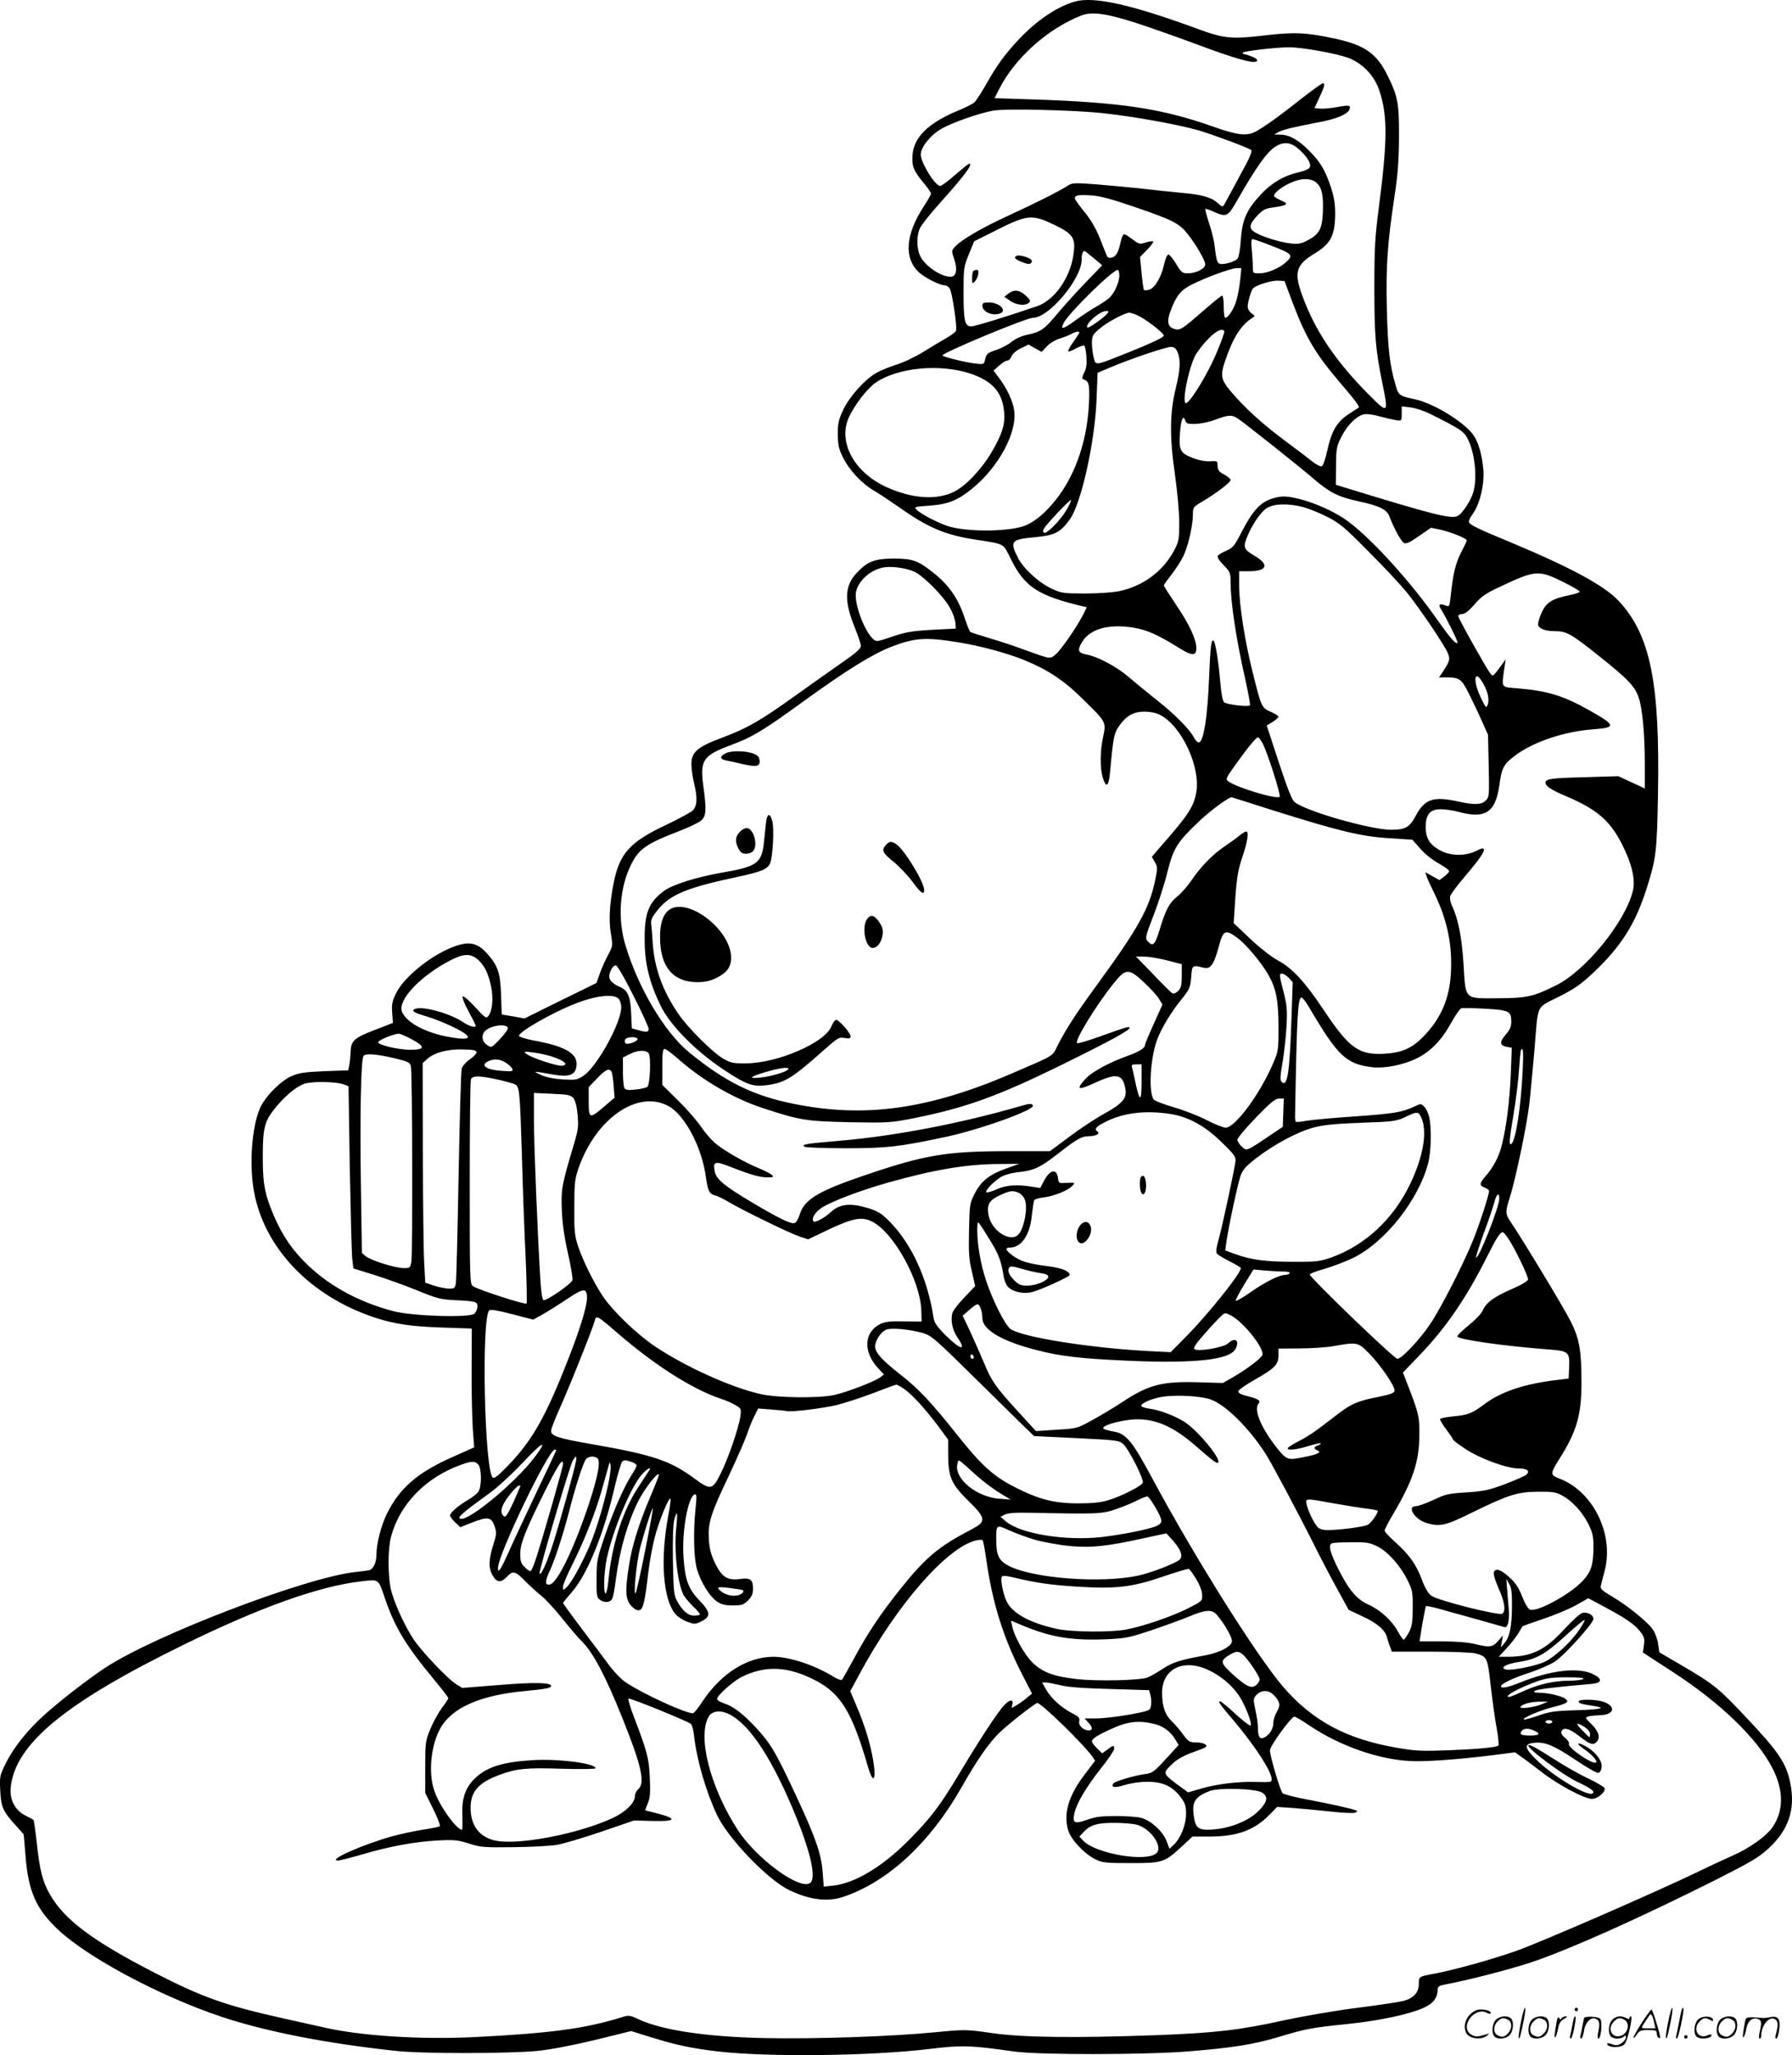
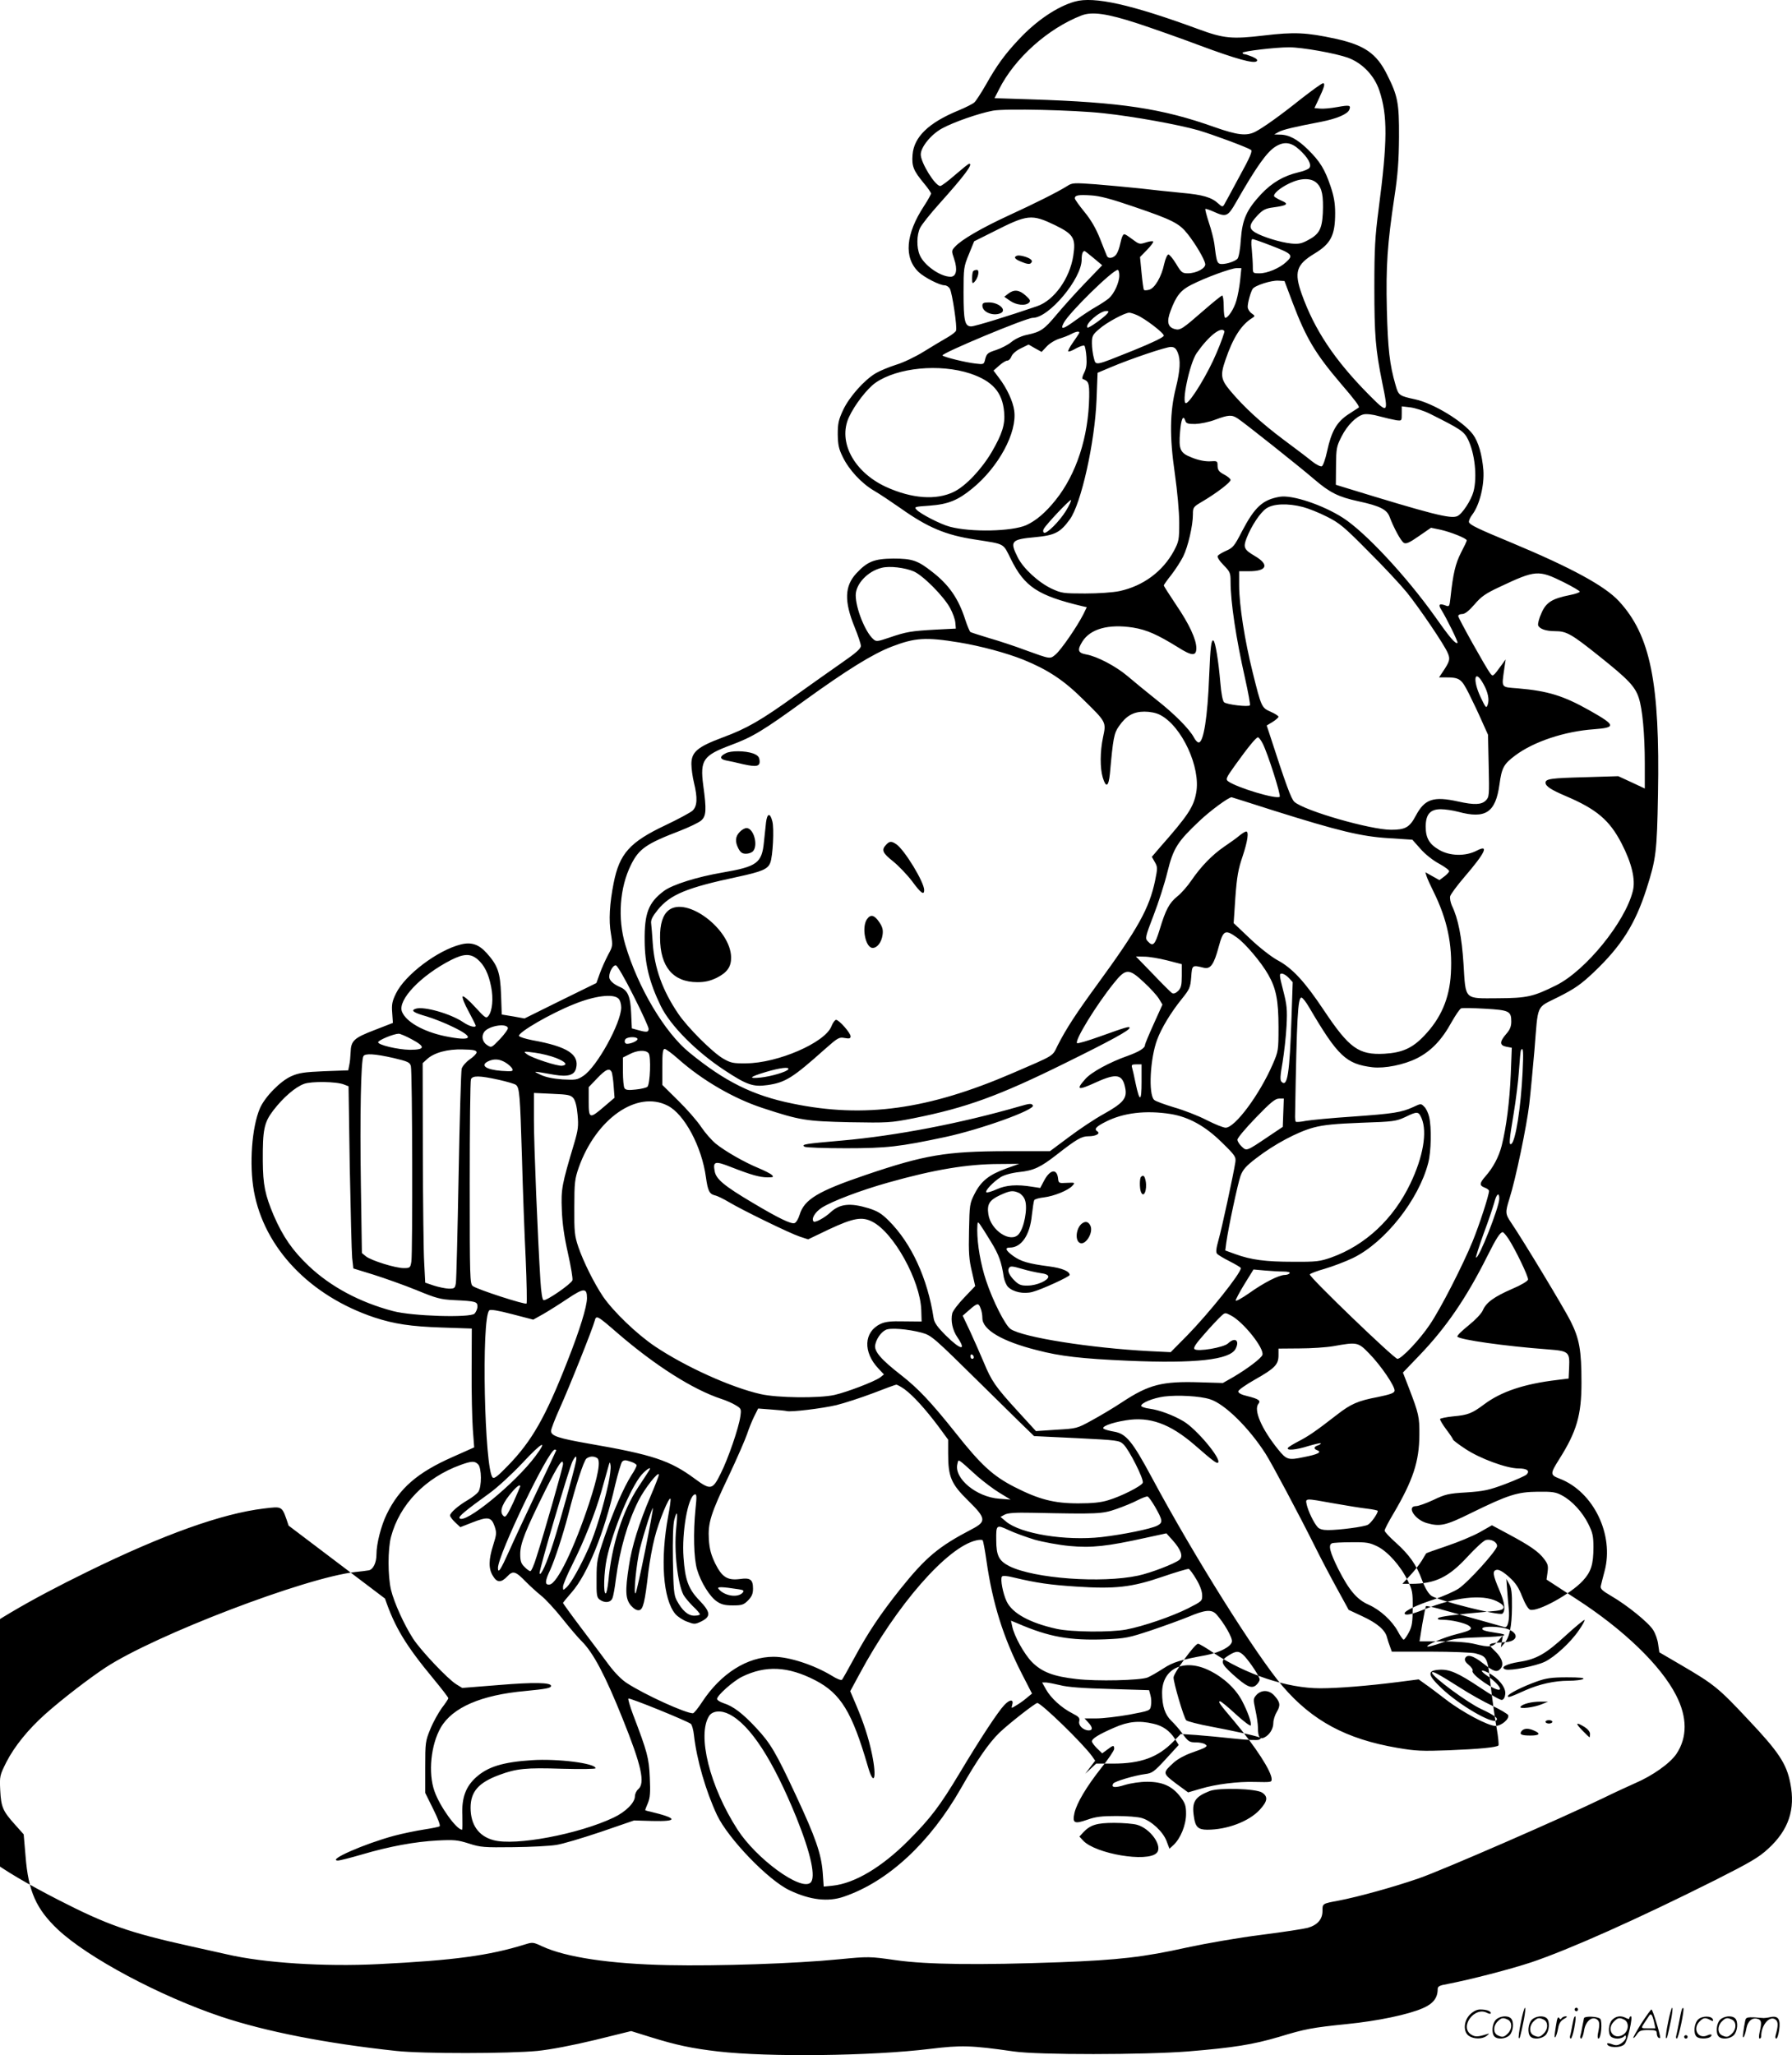
<svg xmlns="http://www.w3.org/2000/svg" version="1.0" viewBox="0 0 1046.934 1200.273" preserveAspectRatio="xMidYMid meet">
  <g transform="translate(-0.069,1200.626) scale(0.1,-0.1)" fill="#000000" stroke="none">
-     <path d="M6280 11997 c-103 -29 -226 -112 -328 -222 -81 -86 -128 -151 -190 -261 -28 -49 -59 -97 -69 -106 -10 -9 -52 -30 -93 -47 -175 -72 -260 -155 -268 -259 -5 -67 5 -92 67 -167 23 -27 41 -54 41 -59 0 -5 -18 -38 -41 -73 -108 -165 -119 -302 -31 -386 33 -31 122 -77 151 -77 11 0 25 -9 31 -20 14 -25 44 -226 36 -245 -2 -7 -26 -26 -53 -41 -26 -15 -87 -51 -135 -81 -48 -30 -121 -65 -162 -77 -41 -13 -94 -35 -118 -49 -67 -39 -155 -138 -191 -214 -27 -58 -32 -79 -32 -143 1 -61 6 -86 29 -132 36 -75 109 -154 182 -197 33 -19 103 -66 156 -103 158 -112 263 -157 436 -183 177 -28 161 -19 208 -113 80 -163 158 -214 417 -276 l27 -6 -21 -43 c-38 -74 -128 -204 -160 -232 -35 -29 -27 -30 -180 25 -58 22 -152 53 -208 69 -56 17 -106 33 -111 36 -4 3 -18 35 -30 72 -39 122 -94 202 -190 277 -87 69 -119 80 -230 80 -112 -1 -152 -17 -217 -87 -68 -74 -71 -162 -10 -312 20 -49 37 -99 37 -111 0 -16 -28 -41 -112 -99 -62 -43 -183 -129 -270 -191 -203 -146 -285 -193 -426 -245 -147 -55 -182 -85 -182 -155 0 -27 7 -76 15 -109 22 -90 19 -137 -8 -163 -12 -11 -84 -50 -160 -86 -207 -98 -267 -165 -301 -336 -24 -121 -30 -220 -16 -298 11 -70 11 -72 -17 -123 -15 -29 -37 -77 -48 -108 l-20 -56 -210 -103 -210 -104 -66 12 -67 11 -4 117 c-5 130 -19 169 -84 242 -46 51 -90 66 -152 50 -135 -34 -325 -177 -378 -286 -22 -45 -26 -64 -22 -113 l4 -59 -108 -42 c-120 -46 -137 -62 -139 -130 -1 -25 -4 -58 -8 -75 l-6 -30 -140 -5 c-117 -5 -149 -10 -192 -29 -64 -28 -155 -121 -184 -188 -47 -110 -63 -326 -35 -483 60 -333 328 -613 706 -739 114 -37 210 -52 391 -58 l176 -6 -1 -241 c-1 -133 3 -289 7 -347 l8 -106 -128 -57 c-203 -90 -309 -181 -383 -333 -32 -65 -60 -172 -60 -235 0 -49 -19 -87 -44 -93 -12 -2 -48 -7 -80 -10 -290 -32 -1167 -367 -1459 -558 -94 -62 -251 -182 -351 -271 -99 -88 -181 -189 -228 -281 -39 -78 -40 -82 -36 -165 5 -98 15 -121 87 -201 l50 -56 11 -128 c16 -205 62 -308 189 -428 176 -165 594 -388 954 -509 261 -87 612 -156 1022 -200 154 -17 659 -16 825 0 78 8 204 32 337 64 l211 52 119 -37 c146 -45 234 -64 388 -82 295 -34 895 -27 1240 15 181 22 237 21 488 -15 144 -21 759 -20 1018 0 267 22 379 40 532 85 154 47 193 54 397 75 181 18 361 56 444 93 60 26 86 60 86 111 0 16 11 22 58 30 135 26 366 86 487 126 221 74 622 253 1075 480 206 104 256 133 311 184 119 109 160 229 129 383 -22 113 -67 182 -246 371 -173 185 -199 206 -394 320 l-125 73 -7 47 c-3 26 -16 63 -29 83 -26 43 -152 145 -245 199 -53 31 -65 42 -61 59 3 12 12 50 22 86 57 213 -65 464 -262 540 -57 22 -57 28 -3 114 102 161 130 258 130 446 0 192 -12 257 -64 361 -40 79 -278 473 -348 576 -33 49 -34 59 -9 138 37 116 101 425 116 552 8 70 21 211 30 313 23 282 7 246 141 314 95 48 131 73 206 144 161 153 242 281 308 487 56 175 61 216 67 550 12 653 -44 931 -228 1130 -82 89 -277 195 -624 340 -198 82 -246 105 -252 121 -3 7 6 28 20 46 42 56 70 170 64 258 -8 93 -29 165 -61 209 -57 76 -231 182 -338 205 -93 20 -97 23 -114 83 -35 119 -45 212 -51 441 -6 255 3 383 44 657 20 130 26 212 27 350 1 200 -7 241 -70 366 -61 123 -132 172 -301 209 -170 37 -242 40 -418 19 -187 -22 -234 -18 -383 37 -392 144 -610 193 -722 161z m365 -127 c88 -29 250 -86 359 -127 220 -82 323 -110 339 -94 7 7 -1 15 -26 26 -20 8 -41 15 -47 15 -5 0 -10 4 -10 8 0 9 192 32 272 32 77 0 272 -35 344 -61 84 -31 154 -104 183 -191 49 -146 48 -295 -4 -693 -21 -160 -25 -232 -25 -455 0 -284 7 -365 46 -558 38 -184 36 -186 -82 -67 -197 200 -313 374 -388 583 -46 129 -32 173 74 237 96 58 121 107 121 237 0 56 -7 97 -26 154 -34 101 -62 147 -132 216 -62 61 -112 88 -165 88 l-33 1 25 14 c25 14 87 29 249 60 92 18 155 45 165 71 10 26 1 28 -71 15 -38 -7 -83 -11 -100 -9 l-33 3 24 51 c34 72 40 94 26 94 -7 0 -62 -40 -124 -88 -125 -100 -226 -172 -273 -196 -51 -25 -103 -19 -237 28 -306 109 -545 145 -1073 162 l-212 7 26 51 c91 182 286 356 482 432 62 24 151 11 326 -46z m-198 -525 c178 -19 441 -67 556 -100 87 -26 279 -97 306 -114 10 -7 -4 -41 -68 -157 -44 -82 -84 -156 -89 -164 -8 -13 -13 -12 -33 7 -40 37 -91 52 -215 63 -66 6 -175 18 -244 26 -69 7 -185 18 -259 24 -126 9 -136 9 -165 -10 -54 -34 -187 -101 -340 -171 -158 -73 -276 -141 -314 -182 -23 -24 -23 -26 -7 -73 21 -62 13 -104 -21 -104 -60 0 -156 68 -180 127 -19 44 -18 117 2 158 9 19 59 82 113 142 149 166 199 234 174 233 -5 0 -41 -30 -82 -65 -41 -36 -80 -65 -87 -65 -30 0 -114 136 -114 184 0 43 60 117 124 152 67 37 217 89 298 104 73 13 472 4 645 -15z m1144 -212 c51 -46 75 -89 59 -108 -6 -7 -34 -19 -63 -25 -88 -21 -154 -60 -218 -127 -86 -93 -110 -147 -119 -265 -3 -55 -12 -103 -19 -112 -16 -19 -83 -38 -105 -30 -15 6 -19 19 -31 118 -4 27 -18 82 -32 123 -13 41 -23 77 -20 79 2 2 24 -5 48 -16 73 -33 83 -29 130 53 121 212 182 297 233 328 49 30 90 25 137 -18z m104 -197 c30 -30 38 -74 34 -175 -5 -94 -22 -124 -90 -159 -35 -19 -54 -22 -94 -18 -62 6 -169 39 -212 65 -39 24 -35 47 16 101 30 31 45 39 91 45 81 11 93 20 48 39 -20 9 -39 20 -43 25 -8 14 33 50 90 77 67 32 128 32 160 0z m-1070 -137 c226 -77 265 -97 314 -159 46 -58 98 -146 103 -175 4 -25 -51 -55 -102 -55 -32 0 -38 5 -68 55 -18 30 -39 55 -45 55 -7 0 -18 -25 -25 -56 -15 -73 -55 -142 -88 -150 -14 -4 -27 -4 -30 -1 -3 3 -9 47 -14 99 l-9 93 41 42 c23 24 39 45 36 49 -4 3 -23 1 -43 -6 -30 -10 -39 -9 -58 4 -69 50 -68 50 -77 36 -5 -8 -11 -30 -15 -49 -4 -20 -13 -46 -21 -58 -16 -25 -49 -31 -57 -10 -3 6 -21 52 -40 100 -24 60 -53 110 -91 156 -31 38 -56 73 -56 79 0 18 22 22 96 17 51 -3 118 -21 249 -66z m-460 -108 c108 -53 122 -76 106 -179 -21 -133 -112 -260 -211 -294 -169 -58 -364 -118 -385 -118 -38 0 -45 32 -45 198 0 142 1 150 31 223 l31 76 112 56 c201 102 223 104 361 38z m1256 -117 c131 -50 138 -58 93 -99 -38 -35 -109 -65 -154 -65 -40 0 -40 0 -40 39 0 21 -3 66 -6 100 -5 40 -3 61 4 61 5 0 52 -16 103 -36z m-1031 -75 l50 -42 -102 -106 c-56 -58 -130 -141 -166 -184 -71 -85 -91 -99 -170 -116 -31 -6 -69 -23 -91 -41 -20 -17 -61 -38 -91 -48 -47 -15 -55 -21 -63 -51 -8 -34 -8 -34 -58 -28 -60 7 -181 37 -192 47 -12 11 488 220 528 220 94 0 285 228 285 340 0 33 6 50 17 50 3 0 26 -19 53 -41z m856 -129 c-4 -39 -14 -92 -22 -119 -14 -49 -48 -101 -65 -101 -5 0 -9 29 -9 65 0 36 -4 65 -9 65 -5 0 -53 -39 -107 -86 -125 -109 -138 -118 -169 -110 -42 11 -50 43 -25 108 32 86 59 120 121 151 85 43 230 96 263 97 l29 0 -7 -70z m-706 28 c0 -42 -30 -107 -61 -134 -13 -11 -46 -33 -74 -49 -27 -15 -80 -50 -116 -76 -78 -57 -96 -62 -74 -19 31 60 286 310 316 310 5 0 9 -15 9 -32z m1012 -158 c80 -211 134 -300 283 -475 81 -94 110 -133 104 -139 -2 -1 -29 -19 -60 -39 -69 -45 -100 -100 -125 -216 -10 -47 -24 -85 -31 -88 -8 -3 -33 10 -56 28 -23 19 -98 76 -167 127 -132 99 -230 189 -311 285 -56 67 -60 91 -29 181 45 132 93 206 158 246 16 10 15 12 -5 26 -13 9 -23 26 -23 38 0 25 17 86 29 105 13 20 110 51 151 48 l35 -2 47 -125z m-1082 -65 c-20 -24 -110 -88 -116 -82 -18 18 71 97 110 97 15 0 16 -3 6 -15z m173 -9 c47 -20 157 -104 157 -120 0 -9 -66 -41 -177 -86 -232 -93 -219 -91 -232 -44 -6 22 -11 60 -11 86 0 42 4 50 43 83 41 37 149 95 175 95 7 0 27 -6 45 -14z m511 -94 c2 -4 -18 -62 -46 -127 -49 -118 -150 -284 -177 -293 -31 -10 19 232 61 292 69 99 143 158 162 128z m-850 -14 c-4 -7 -21 -32 -37 -55 -17 -24 -28 -46 -25 -49 4 -3 24 5 46 18 23 12 44 19 48 15 4 -4 10 -34 12 -66 3 -42 -1 -67 -13 -91 -10 -19 -14 -36 -9 -37 35 -13 39 -23 38 -105 -4 -234 -75 -451 -196 -602 -60 -75 -115 -121 -172 -147 -85 -37 -323 -42 -446 -9 -54 14 -172 75 -194 99 -16 17 -12 18 75 24 109 8 166 31 251 101 153 125 262 327 244 454 -7 54 -43 131 -88 190 l-33 44 33 29 c18 16 39 29 47 29 9 0 20 11 25 25 6 15 28 34 55 47 l45 22 38 -22 38 -21 31 33 c17 18 51 38 75 45 23 7 54 19 68 27 32 17 53 18 44 2z m577 -110 c18 -43 15 -104 -11 -208 -35 -141 -37 -284 -6 -497 15 -106 26 -227 26 -289 0 -100 -2 -110 -31 -165 -65 -120 -179 -205 -318 -235 -38 -8 -124 -14 -201 -14 -128 0 -138 2 -195 28 -78 37 -167 119 -199 184 -47 94 -38 104 103 117 115 11 146 27 202 104 66 91 146 449 156 699 l6 157 76 32 c118 50 323 119 352 119 20 0 30 -8 40 -32z m-1213 -123 c131 -44 189 -109 199 -225 7 -71 -11 -128 -72 -233 -60 -102 -152 -199 -221 -233 -104 -51 -247 -40 -398 29 -187 87 -281 263 -216 406 33 72 107 168 156 202 129 89 374 112 552 54z m2686 -235 c180 -90 200 -103 223 -150 40 -81 55 -220 32 -305 -13 -50 -66 -131 -94 -143 -39 -18 -150 11 -655 166 l-55 17 1 110 c1 102 3 114 32 171 33 66 87 120 129 130 16 4 54 0 92 -11 37 -10 81 -20 99 -23 32 -4 32 -4 32 38 l0 43 51 -6 c29 -4 79 -20 113 -37z m-1122 -28 c36 -23 367 -286 448 -356 90 -77 140 -102 255 -127 126 -27 168 -48 184 -91 23 -62 66 -142 83 -152 13 -8 32 0 88 39 l71 49 53 -11 c60 -13 156 -51 156 -63 0 -4 -15 -36 -34 -72 -32 -63 -46 -121 -61 -260 -6 -56 -7 -57 -32 -47 -33 12 -41 4 -23 -24 34 -55 100 -190 96 -195 -11 -10 -45 30 -135 158 -165 231 -402 486 -533 571 -118 76 -297 136 -370 124 -101 -17 -147 -60 -222 -203 -43 -84 -52 -95 -91 -112 -23 -10 -46 -24 -50 -30 -4 -7 9 -29 34 -54 38 -39 41 -46 41 -96 0 -121 32 -333 85 -567 18 -81 31 -151 28 -156 -7 -11 -136 4 -151 18 -8 7 -17 53 -22 116 -11 129 -29 237 -40 244 -13 8 -18 -37 -25 -205 -9 -243 -33 -390 -61 -390 -8 0 -20 13 -28 29 -26 49 -114 138 -220 221 -55 44 -130 105 -166 136 -69 59 -180 117 -243 128 -49 9 -54 25 -23 75 47 75 153 104 296 82 80 -13 141 -40 261 -114 83 -53 109 -54 109 -6 0 51 -42 141 -117 251 -40 60 -73 111 -73 115 0 4 20 32 44 62 24 31 55 79 69 107 28 56 57 180 57 246 0 42 2 44 58 77 81 48 162 110 162 124 0 7 -17 21 -38 32 -30 16 -37 26 -38 50 0 29 -1 30 -45 27 -28 -1 -66 6 -103 21 -71 27 -80 46 -71 152 6 73 18 101 30 66 5 -18 14 -21 58 -21 29 1 81 11 117 25 79 29 97 30 132 7z m-1003 -538 c-38 -62 -114 -138 -129 -129 -6 4 -7 13 -1 23 15 27 153 173 159 168 2 -3 -10 -31 -29 -62z m1384 21 c31 -8 94 -33 139 -56 74 -37 101 -59 243 -203 89 -88 190 -197 225 -240 74 -92 220 -307 239 -354 15 -35 12 -48 -29 -109 l-22 -33 35 0 c85 0 95 -7 139 -94 22 -44 57 -117 76 -161 l36 -80 4 -182 c4 -173 3 -182 -17 -202 -25 -25 -67 -27 -161 -6 -145 32 -196 15 -248 -83 -36 -68 -61 -82 -144 -82 -121 0 -507 111 -565 163 -19 17 -49 98 -148 404 l-14 42 35 21 c19 12 34 26 34 30 0 5 -20 18 -45 29 -54 24 -55 26 -106 231 -46 184 -79 393 -79 508 l0 82 58 0 c106 0 120 39 32 90 -61 36 -67 49 -47 102 28 72 80 151 116 175 41 28 126 31 214 8z m-2274 -376 c55 -24 176 -146 213 -215 15 -28 29 -66 30 -85 l3 -34 -118 -6 c-145 -8 -172 -13 -269 -46 -73 -25 -79 -25 -96 -9 -47 42 -102 180 -102 256 0 66 71 141 152 160 46 12 135 1 187 -21z m3797 -63 c52 -26 94 -51 94 -55 0 -5 -26 -14 -57 -20 -105 -21 -140 -43 -167 -106 -14 -30 -22 -63 -19 -71 8 -21 45 -34 99 -34 67 0 95 -16 260 -148 168 -134 207 -175 229 -242 21 -64 35 -211 35 -382 l0 -147 -77 36 -78 36 -195 -6 c-199 -5 -230 -10 -230 -32 0 -20 31 -41 118 -78 181 -77 256 -141 326 -276 60 -116 83 -213 66 -279 -45 -181 -275 -464 -447 -550 -135 -67 -170 -75 -340 -76 -200 -1 -189 -13 -202 199 -10 157 -31 266 -68 342 -8 18 -13 43 -10 55 4 13 41 63 83 112 123 143 146 193 72 154 -65 -34 -158 -32 -220 5 -57 33 -78 69 -78 135 0 72 26 102 88 102 26 0 72 -7 102 -15 160 -43 218 -5 241 160 13 97 25 119 92 169 108 81 289 141 459 153 132 10 129 23 -23 109 -154 87 -245 115 -421 130 -100 8 -95 0 -79 114 l8 55 -21 -29 c-54 -74 -53 -73 -70 -51 -25 33 -186 321 -186 333 0 7 10 12 23 12 16 0 39 18 72 56 39 46 65 64 144 101 214 101 229 102 377 29z m-3531 -352 c126 -21 275 -61 375 -101 140 -57 234 -118 345 -228 140 -137 139 -135 120 -224 -18 -85 -18 -180 -2 -235 19 -63 34 -56 42 21 19 211 24 237 53 278 42 61 85 85 149 85 33 0 68 -7 91 -19 127 -65 239 -307 211 -455 -15 -83 -48 -133 -212 -319 l-47 -55 17 -30 c17 -29 17 -36 2 -109 -34 -162 -99 -279 -336 -604 -127 -174 -183 -260 -233 -358 -33 -67 -13 -54 -265 -163 -492 -212 -865 -264 -1285 -177 -231 47 -394 128 -602 298 -144 117 -300 379 -374 629 -46 154 -33 335 33 467 46 94 90 124 286 199 54 21 110 48 124 60 30 26 32 62 12 207 -19 146 0 173 160 233 127 47 189 84 431 260 248 179 399 273 511 316 136 52 198 56 394 24z m3062 -242 c27 -48 36 -92 25 -122 -8 -22 -11 -19 -40 42 -50 104 -37 174 15 80z m-1289 -349 c30 -59 107 -301 99 -310 -17 -17 -250 53 -301 90 -16 12 -13 19 39 92 76 106 124 165 135 165 5 0 18 -17 28 -37z m58 -389 c388 -122 517 -153 677 -163 l139 -9 48 -54 c28 -32 74 -68 110 -87 33 -18 59 -38 57 -44 -2 -6 -15 -20 -30 -31 l-27 -20 -41 23 -41 23 7 -23 c4 -13 22 -53 40 -89 80 -161 112 -309 102 -480 -8 -145 -58 -261 -156 -363 -68 -72 -128 -99 -232 -105 -150 -8 -205 31 -354 254 -112 168 -185 247 -272 293 -36 20 -103 72 -159 125 l-96 91 10 150 c9 122 17 166 42 239 30 90 38 146 21 146 -5 0 -22 -10 -38 -23 -15 -13 -55 -42 -88 -64 -72 -49 -137 -116 -194 -199 -23 -34 -60 -76 -82 -93 -47 -38 -68 -77 -103 -193 -28 -91 -39 -103 -70 -69 -16 17 -14 26 34 151 28 72 65 187 81 253 35 141 58 177 192 303 61 57 164 133 183 134 1 0 109 -34 240 -76z m-208 -744 c49 -35 142 -145 182 -216 46 -80 60 -151 60 -307 0 -136 -1 -141 -34 -217 -77 -177 -220 -370 -275 -370 -13 0 -63 20 -112 45 -48 25 -134 58 -190 74 -56 17 -109 36 -116 44 -34 34 -23 242 18 351 25 68 81 160 144 238 46 57 50 67 55 127 5 72 5 72 74 55 39 -9 59 19 87 124 26 96 38 102 107 52z m-4438 -126 c40 -34 65 -84 80 -161 14 -68 7 -140 -15 -169 -14 -18 -18 -15 -79 51 -35 39 -68 66 -72 62 -5 -5 10 -44 34 -87 23 -43 42 -81 42 -84 0 -14 -38 -4 -73 20 -74 50 -229 94 -277 79 -32 -10 -15 -23 63 -45 40 -12 109 -39 153 -61 134 -64 113 -87 -48 -54 -126 27 -226 84 -249 143 -26 68 109 210 286 301 75 38 114 39 155 5z m4030 -7 l85 -22 0 -67 c0 -56 -4 -71 -21 -89 -15 -14 -26 -18 -36 -13 -7 5 -58 55 -112 112 l-99 102 49 -1 c27 0 87 -10 134 -22z m-3118 -207 c49 -96 88 -183 88 -192 0 -21 -11 -22 -61 -8 l-37 10 -4 89 c-4 98 -20 134 -66 153 -39 17 -62 39 -62 59 0 31 23 70 39 67 9 -2 52 -76 103 -178z m2982 79 c36 -33 75 -76 87 -95 l21 -35 -51 -113 c-28 -62 -51 -117 -51 -123 0 -18 -34 -39 -100 -63 -106 -37 -214 -96 -248 -135 -58 -65 -45 -69 62 -20 123 56 157 48 172 -41 8 -54 -16 -82 -129 -145 -51 -28 -141 -88 -202 -134 l-110 -82 -255 0 c-351 -1 -477 -22 -819 -138 -283 -96 -362 -144 -389 -234 -7 -23 -20 -45 -29 -48 -19 -8 -95 29 -246 119 -167 99 -213 138 -221 184 -11 58 2 61 96 24 115 -45 167 -60 213 -60 34 0 37 2 25 14 -8 8 -44 26 -80 41 -82 34 -192 97 -248 142 -23 19 -61 62 -84 96 -22 34 -83 104 -134 154 l-94 93 0 105 c0 82 3 105 14 105 7 0 44 -27 82 -61 139 -123 322 -229 490 -284 219 -72 252 -77 506 -83 228 -4 242 -3 375 23 307 61 500 131 888 323 266 131 375 191 375 205 0 11 -19 5 -173 -50 -70 -25 -130 -43 -134 -39 -15 15 111 221 214 349 71 89 88 89 177 6z m846 26 l23 -25 -7 -207 c-11 -328 -24 -409 -58 -375 -10 10 -8 35 6 115 9 56 20 152 23 212 5 96 2 123 -20 208 -23 89 -23 97 -8 97 10 0 28 -11 41 -25z m-3916 -121 c9 -8 16 -32 16 -52 -1 -91 -142 -347 -221 -399 -36 -24 -45 -25 -122 -21 -55 4 -98 13 -128 27 -48 23 -51 23 81 0 79 -13 116 -2 126 37 21 82 -50 128 -255 165 -41 8 -76 19 -78 25 -7 20 186 132 320 185 122 50 231 63 261 33z m4035 -51 c168 -286 216 -331 370 -350 72 -8 183 14 261 53 82 42 144 106 202 212 23 40 47 76 55 79 7 3 70 2 139 -2 141 -8 154 -14 154 -75 0 -29 -8 -48 -30 -73 -39 -45 -39 -66 1 -74 l32 -6 -6 -156 c-7 -160 -26 -309 -53 -416 -17 -66 -50 -128 -95 -179 -36 -41 -36 -54 -4 -66 14 -5 25 -14 25 -19 0 -25 -56 -197 -96 -295 -58 -141 -186 -392 -250 -486 -58 -87 -165 -200 -189 -200 -19 0 -517 479 -512 493 1 5 41 20 87 33 47 14 122 42 167 64 186 91 383 340 438 555 17 65 20 208 5 269 -5 21 -17 48 -28 58 -19 20 -20 20 -64 -1 -70 -32 -116 -39 -354 -56 -122 -8 -245 -20 -274 -25 -29 -6 -56 -8 -59 -5 -3 3 -5 22 -4 43 10 569 16 682 37 682 7 0 27 -26 45 -57z m-4681 -120 c2 -7 -19 -36 -46 -65 -50 -52 -50 -52 -76 -35 -26 17 -34 49 -18 74 23 37 130 56 140 26z m-563 -66 c83 -44 80 -62 -10 -62 -69 1 -185 28 -185 44 0 12 89 49 120 50 8 0 42 -14 75 -32z m1320 3 c6 -10 -34 -30 -61 -30 -17 0 -19 26 -1 33 21 9 56 7 62 -3z m-940 -80 c0 -8 -18 -26 -40 -41 -22 -15 -42 -39 -47 -54 -4 -15 -12 -295 -18 -623 -6 -329 -13 -612 -16 -629 -5 -31 -8 -33 -42 -33 -20 1 -59 9 -87 18 l-50 17 -6 115 c-4 63 -7 352 -8 641 l-1 526 25 23 c41 38 120 60 210 57 62 -1 80 -5 80 -17z m6111 -117 c-10 -205 -41 -403 -66 -418 -15 -9 -12 22 14 178 13 78 27 191 31 252 4 60 9 113 11 117 14 23 16 -5 10 -129z m-5646 84 c56 -23 69 -39 36 -45 -25 -5 -181 46 -208 68 -21 16 -19 17 48 8 38 -5 94 -19 124 -31z m540 28 c15 -18 9 -180 -7 -196 -5 -5 -36 -13 -68 -16 -43 -5 -59 -3 -66 8 -5 8 -9 51 -9 96 l0 83 38 19 c45 24 95 27 112 6z m-1490 -28 c84 -20 95 -25 101 -47 9 -31 11 -1091 3 -1142 -6 -36 -8 -38 -45 -38 -48 0 -190 44 -221 69 l-23 19 -6 399 c-6 399 0 727 15 751 10 17 66 14 176 -11z m655 -27 c18 -11 36 -28 39 -37 6 -14 -2 -15 -64 -11 -90 7 -126 32 -77 56 34 16 66 14 102 -8z m3715 -112 c0 -118 -11 -121 -35 -8 -8 41 -18 83 -21 93 -4 14 1 17 25 17 l31 0 0 -102z m-3095 55 c3 -10 9 -47 11 -83 l5 -65 -61 -52 c-85 -73 -90 -71 -90 30 l0 84 49 51 c52 55 74 63 86 35z m-661 -43 c49 -11 94 -24 101 -30 21 -17 24 -57 35 -420 5 -190 15 -459 22 -597 6 -139 8 -256 5 -260 -9 -8 -287 82 -314 102 -17 13 -18 42 -18 602 0 323 3 596 7 606 10 22 49 22 162 -3z m-903 -28 l26 -10 7 -469 c5 -257 11 -497 14 -532 l7 -63 120 -37 c66 -21 179 -61 250 -90 116 -48 140 -54 220 -58 125 -6 135 -9 135 -37 0 -14 -8 -32 -17 -42 -26 -25 -364 -15 -476 15 -194 51 -364 142 -492 263 -95 90 -151 171 -205 295 -51 121 -63 179 -64 318 -1 184 7 225 62 297 57 74 127 135 179 154 43 16 191 14 234 -4z m1340 -80 c11 -14 20 -49 24 -96 6 -65 4 -87 -20 -168 -72 -241 -77 -266 -72 -388 3 -80 14 -157 36 -254 17 -76 29 -147 26 -157 -7 -21 -152 -122 -169 -116 -7 2 -14 47 -18 113 -16 256 -38 791 -38 938 l0 159 107 -5 c94 -4 108 -7 124 -26z m4147 -84 l-3 -83 -85 -57 c-129 -87 -126 -85 -155 -58 -14 13 -25 31 -25 40 0 10 48 67 108 129 86 89 113 111 135 111 l28 0 -3 -82z m-3597 41 c98 -49 200 -240 224 -419 11 -78 20 -97 52 -105 15 -3 53 -22 83 -40 77 -46 353 -181 413 -201 l49 -16 121 58 c143 67 194 76 254 45 125 -63 280 -344 286 -516 l2 -67 -102 1 c-78 2 -111 -2 -138 -15 -98 -46 -104 -165 -11 -262 l31 -33 -23 -18 c-33 -24 -195 -86 -267 -102 -92 -20 -333 -17 -430 5 -173 39 -438 159 -615 277 -108 72 -247 206 -307 294 -52 78 -114 202 -144 290 -21 63 -24 86 -23 230 0 146 3 166 26 233 102 286 341 452 519 361z m2939 -49 c105 -17 202 -70 299 -166 78 -76 83 -84 79 -115 -11 -71 -79 -387 -98 -453 -14 -50 -17 -73 -9 -82 6 -7 39 -27 75 -45 35 -18 64 -35 64 -39 0 -31 -187 -264 -315 -395 l-95 -96 -123 6 c-343 18 -738 80 -812 129 -31 21 -103 162 -143 282 -32 96 -52 211 -52 297 1 49 2 51 16 32 8 -11 37 -56 64 -101 47 -76 62 -120 75 -207 4 -21 15 -47 25 -57 30 -30 92 -43 143 -29 51 13 217 89 217 99 0 21 -44 40 -120 50 -123 16 -165 29 -210 61 -44 32 -51 49 -19 49 67 0 117 73 128 189 5 43 11 83 14 88 4 6 29 13 56 16 59 7 143 41 167 68 17 19 16 19 -32 17 -48 -3 -49 -2 -52 27 -7 59 -48 51 -83 -17 l-21 -40 -46 7 c-91 15 -154 10 -209 -15 -29 -13 -56 -21 -60 -17 -9 9 42 62 85 89 20 12 62 24 107 29 86 9 125 28 220 102 115 90 145 107 184 107 45 0 73 16 52 29 -20 13 -6 28 50 56 102 52 233 68 379 45z m1466 -25 c34 -81 9 -225 -65 -380 -99 -208 -264 -362 -463 -433 -66 -23 -86 -26 -223 -25 -160 0 -245 11 -338 45 l-58 21 6 46 c13 92 67 344 83 389 14 38 32 58 92 104 106 82 242 154 335 179 61 16 127 22 280 28 187 6 203 9 255 33 72 35 78 34 96 -7z m-2429 -294 c-98 -36 -144 -72 -182 -146 -29 -57 -30 -64 -33 -215 -3 -130 0 -172 17 -241 l19 -84 -63 -66 c-35 -36 -67 -78 -71 -93 -10 -43 1 -98 30 -140 55 -81 20 -76 -67 10 -51 51 -68 75 -72 103 -35 230 -129 435 -261 567 -43 43 -66 57 -120 74 -106 32 -167 26 -221 -24 -34 -32 -90 -62 -99 -54 -15 16 8 55 48 81 58 37 225 101 389 147 266 75 461 108 649 108 l115 1 -78 -28z m77 -142 c14 -7 30 -25 35 -42 17 -46 -5 -163 -37 -199 -47 -54 -163 22 -177 116 -9 59 6 83 68 112 59 27 75 29 111 13z m2806 -33 c0 -49 -122 -358 -136 -344 -2 3 18 66 45 141 28 74 55 156 62 181 12 49 29 62 29 22z m53 -234 c42 -64 118 -223 115 -239 -2 -9 -42 -33 -92 -54 -106 -46 -153 -80 -172 -125 -8 -19 -43 -56 -84 -89 -39 -31 -68 -60 -65 -65 11 -18 277 -56 533 -75 117 -9 124 -15 120 -104 l-3 -66 -65 -8 c-195 -23 -329 -68 -429 -143 -71 -53 -94 -62 -182 -70 -38 -4 -72 -11 -75 -15 -2 -4 14 -32 36 -61 22 -29 40 -56 40 -60 0 -3 32 -28 72 -54 84 -56 241 -114 310 -114 50 0 69 -14 47 -36 -8 -7 -63 -32 -124 -55 -96 -36 -125 -42 -227 -49 -105 -6 -124 -11 -193 -44 -43 -20 -88 -36 -101 -36 -58 0 -8 -79 62 -99 78 -22 110 -15 258 58 218 107 272 124 391 125 85 1 106 -2 142 -22 58 -31 118 -96 153 -166 25 -50 30 -71 30 -135 0 -102 -14 -145 -62 -197 -72 -78 -264 -183 -308 -169 -11 4 -29 33 -46 76 -21 54 -39 81 -77 115 -32 29 -58 44 -71 42 -28 -4 -24 -30 14 -118 32 -73 38 -121 18 -138 -18 -14 -379 77 -416 105 -17 13 -36 45 -53 90 -33 90 -74 148 -154 220 -36 32 -65 63 -65 70 0 7 23 52 52 100 114 194 150 303 151 458 1 106 -4 126 -60 272 l-36 93 94 98 c158 164 277 338 400 584 50 100 74 138 89 138 4 0 19 -17 33 -38z m-2836 -178 c30 -9 76 -19 101 -23 32 -4 47 -11 47 -21 0 -22 -68 -52 -120 -52 -37 -1 -51 4 -75 27 -32 31 -45 59 -35 75 8 13 17 13 82 -6z m1521 -14 c26 0 41 -4 37 -10 -3 -5 -16 -10 -28 -10 -34 0 -121 -44 -208 -106 -43 -30 -79 -50 -79 -43 0 6 23 50 52 97 l52 84 66 -6 c36 -3 84 -6 108 -6z m-4068 -155 c0 -49 -42 -186 -114 -368 -128 -327 -208 -467 -348 -611 -57 -59 -80 -78 -89 -69 -48 48 -67 929 -20 976 7 7 50 0 134 -22 l123 -32 59 33 c33 19 98 60 144 91 93 62 111 62 111 2z m2300 -61 c6 -14 10 -39 10 -56 0 -68 115 -136 318 -187 137 -36 261 -50 533 -62 392 -17 594 5 628 69 26 50 -3 71 -44 32 -26 -24 -179 -50 -196 -33 -8 8 10 34 59 89 38 44 81 89 95 102 24 23 26 23 58 6 73 -37 197 -193 185 -231 -7 -20 -89 -82 -173 -131 l-58 -33 -135 4 c-219 7 -297 -13 -452 -115 -51 -34 -132 -82 -180 -108 -85 -47 -88 -47 -206 -54 l-119 -8 -107 117 c-130 142 -153 176 -198 285 -20 47 -55 127 -79 179 l-44 93 39 34 c47 41 54 42 66 8z m-2121 -144 c218 -188 439 -329 606 -384 28 -9 65 -25 84 -37 32 -19 33 -22 27 -65 -9 -66 -71 -247 -115 -334 -47 -96 -59 -98 -150 -31 -146 108 -246 141 -621 206 -177 31 -220 45 -220 74 0 10 22 68 49 128 56 123 196 474 206 515 9 35 14 32 134 -72z m1776 3 c59 -17 65 -22 357 -310 163 -161 298 -293 300 -294 1 0 114 -6 250 -12 237 -12 248 -13 272 -36 33 -31 121 -205 113 -225 -8 -19 -125 -79 -203 -102 -42 -13 -92 -18 -174 -18 -142 0 -230 23 -373 96 -125 64 -195 128 -343 315 -145 182 -220 261 -320 339 -117 91 -158 139 -150 176 7 35 33 73 61 87 25 14 131 5 210 -16z m2614 -121 c69 -70 154 -195 149 -219 -2 -13 -26 -21 -98 -36 -116 -22 -157 -40 -238 -103 -126 -98 -168 -126 -224 -155 -31 -16 -59 -33 -63 -39 -10 -17 48 -12 120 11 37 11 69 18 72 16 2 -3 -5 -8 -16 -12 -25 -8 -27 -21 -4 -29 28 -11 3 -24 -80 -40 -90 -19 -100 -16 -150 46 -96 119 -144 230 -114 266 15 18 0 28 -63 44 -36 8 -55 18 -55 28 0 8 44 39 99 70 115 65 136 87 136 141 l0 39 123 1 c67 0 156 6 197 13 139 25 145 24 209 -42z m-2309 -23 c0 -5 -4 -9 -10 -9 -5 0 -10 7 -10 16 0 8 5 12 10 9 6 -3 10 -10 10 -16z m-404 -187 c49 -36 120 -114 196 -215 l58 -79 0 -82 c0 -136 18 -177 117 -274 105 -103 107 -122 23 -166 -196 -102 -270 -164 -420 -351 -116 -146 -188 -253 -270 -405 -34 -63 -66 -119 -70 -124 -5 -5 -31 5 -59 23 -104 63 -249 111 -341 111 -153 0 -307 -97 -416 -262 -24 -37 -49 -68 -55 -68 -43 0 -277 106 -384 175 -31 19 -72 61 -106 106 -30 41 -103 138 -162 216 -59 78 -107 145 -107 147 0 3 23 31 51 63 92 105 190 346 254 628 16 66 34 126 40 134 11 11 20 11 49 1 20 -6 36 -16 36 -22 0 -6 -13 -32 -30 -57 -46 -73 -106 -210 -157 -359 -44 -129 -47 -143 -47 -245 -1 -96 1 -110 18 -123 30 -22 65 -18 75 9 5 12 14 62 20 112 23 173 68 328 131 455 36 72 119 178 120 153 0 -6 -22 -63 -49 -126 -67 -157 -109 -292 -126 -406 -23 -147 -20 -193 11 -231 18 -20 34 -30 48 -28 24 3 34 45 55 227 7 57 23 145 36 195 23 94 86 247 93 228 2 -6 -4 -50 -13 -97 -48 -257 -31 -488 41 -575 14 -16 44 -36 69 -45 42 -16 46 -16 82 1 58 29 56 54 -10 123 -65 67 -84 121 -93 251 -11 147 26 355 65 368 12 4 13 -10 5 -84 -14 -139 -10 -291 9 -354 22 -75 75 -160 116 -187 26 -18 48 -23 93 -23 52 0 63 3 89 29 22 23 29 39 29 69 0 53 -16 65 -77 56 -73 -9 -104 11 -144 91 -24 50 -33 83 -37 139 -6 98 10 150 118 376 48 102 95 210 105 240 10 30 28 76 41 102 l24 48 78 -6 c42 -3 82 -7 89 -9 23 -7 206 15 291 35 48 12 143 43 212 69 69 27 130 49 136 50 6 1 29 -12 50 -27z m1784 -58 c86 -27 228 -167 325 -319 37 -58 194 -353 285 -535 34 -69 93 -181 131 -250 l69 -126 79 -37 c87 -40 135 -81 145 -124 4 -15 12 -40 18 -55 l10 -28 227 0 c124 0 242 -5 261 -10 70 -19 71 -23 90 -191 10 -85 25 -196 35 -248 9 -51 13 -96 10 -99 -11 -11 -112 -21 -290 -28 -157 -6 -195 -4 -300 14 -299 51 -497 158 -670 359 -155 182 -516 756 -764 1218 -115 214 -151 258 -222 270 -24 4 -51 11 -59 16 -21 11 40 36 128 50 139 23 257 -19 402 -144 110 -96 130 -110 137 -103 21 21 -127 198 -203 242 -61 36 -140 65 -197 73 -26 3 -48 11 -49 16 -2 17 68 46 134 55 80 10 209 3 268 -16z m-3941 -332 c-119 -160 -418 -404 -444 -362 -6 10 38 46 175 145 46 33 133 113 194 178 113 121 151 141 75 39z m121 33 c0 -2 -51 -111 -114 -242 -62 -131 -135 -287 -161 -346 -49 -109 -65 -134 -65 -98 0 77 295 691 332 691 5 0 8 -2 8 -5z m115 -67 c-12 -59 -96 -361 -132 -473 -38 -119 -74 -197 -80 -178 -5 14 172 614 193 656 19 36 27 34 19 -5z m124 23 c23 -14 6 -105 -48 -269 -86 -259 -185 -464 -229 -470 -29 -4 -29 18 3 85 28 62 74 203 105 321 42 166 91 317 107 330 20 14 42 15 62 3z m2222 -107 c37 -32 95 -76 130 -97 l64 -39 -65 5 c-134 9 -267 119 -246 203 8 30 -6 39 117 -72z m-2917 70 c21 -21 22 -131 1 -161 -8 -11 -36 -33 -62 -48 -55 -32 -103 -74 -103 -90 0 -6 13 -24 30 -40 l30 -28 69 27 c92 36 112 33 131 -21 13 -39 12 -47 -8 -111 -27 -85 -28 -137 -2 -179 24 -41 48 -42 85 -3 33 35 48 30 110 -34 22 -22 61 -58 86 -78 26 -20 82 -81 125 -135 43 -54 94 -114 114 -133 67 -67 137 -199 238 -451 110 -273 133 -376 92 -412 -11 -9 -20 -28 -20 -42 0 -37 -54 -91 -124 -124 -204 -97 -575 -167 -702 -132 -87 23 -134 90 -134 189 0 94 46 147 168 192 99 37 156 43 365 36 113 -3 197 -2 197 3 0 29 -222 57 -372 47 -169 -11 -257 -38 -326 -100 -61 -55 -85 -121 -80 -223 1 -45 1 -83 -2 -83 -32 0 -130 136 -161 225 -38 106 -21 272 37 372 68 117 236 190 493 213 123 12 151 17 151 30 0 20 -101 22 -305 5 l-214 -17 -34 21 c-50 30 -210 200 -253 267 -54 84 -111 211 -129 285 -19 81 -19 238 0 309 50 190 202 347 408 421 64 23 81 23 101 3z m496 1 c0 -16 -110 -403 -155 -542 -14 -46 -30 -83 -36 -83 -5 0 -21 11 -34 25 -20 19 -25 34 -25 75 0 62 30 137 147 373 77 153 103 192 103 152z m265 -114 c-29 -133 -75 -283 -114 -373 -49 -110 -104 -208 -130 -232 -21 -19 -21 -19 -21 3 0 12 25 72 56 133 68 135 133 300 168 423 14 50 31 110 38 135 11 41 12 43 16 16 2 -15 -4 -63 -13 -105z m238 77 c-4 -7 -33 -51 -64 -98 -91 -139 -155 -339 -174 -547 -4 -40 -11 -73 -16 -73 -14 0 -10 122 6 201 35 166 140 418 204 492 31 35 62 52 44 25z m-753 -93 c0 -2 -19 -45 -41 -95 -34 -72 -45 -88 -55 -79 -26 21 -15 62 32 122 39 49 64 69 64 52z m3707 -116 c47 -82 49 -95 15 -113 -37 -19 -198 -52 -327 -67 -210 -23 -471 19 -557 91 l-32 27 24 13 c18 10 63 13 160 11 388 -8 409 -7 493 22 43 15 99 38 125 52 26 13 52 23 57 21 6 -1 24 -27 42 -57z m1046 17 c73 -13 160 -27 195 -31 34 -4 62 -10 62 -13 0 -16 -40 -72 -58 -81 -22 -12 -166 -31 -233 -31 -31 0 -51 6 -61 18 -22 25 -54 91 -63 130 -8 39 -14 39 158 8z m-4023 -275 c-27 -134 -52 -246 -56 -250 -14 -13 5 177 25 259 25 99 72 243 76 238 2 -2 -18 -113 -45 -247z m181 127 c-13 -131 8 -319 43 -387 8 -14 33 -44 55 -66 23 -21 41 -43 41 -47 0 -4 -15 -8 -33 -8 -37 0 -71 30 -103 90 -16 30 -19 63 -22 231 -2 126 1 212 8 239 17 63 21 44 11 -52z m2094 -64 c50 -14 141 -31 205 -37 128 -12 219 -2 445 48 l120 26 37 -41 c48 -54 62 -93 40 -113 -25 -22 -167 -77 -242 -93 -214 -46 -607 -17 -752 55 -61 31 -77 61 -77 153 -1 89 1 91 72 58 34 -16 103 -41 152 -56z m-281 -124 c36 -250 99 -449 206 -658 l60 -117 -33 -27 c-17 -15 -45 -34 -61 -43 -27 -17 -28 -17 -22 3 11 35 -13 35 -46 0 -37 -39 -140 -195 -262 -399 -116 -193 -169 -262 -297 -391 -156 -157 -316 -252 -445 -265 l-51 -5 -6 85 c-9 108 -42 203 -156 447 -118 253 -149 305 -232 394 -79 85 -134 127 -191 145 -21 7 -38 18 -38 25 0 20 93 103 145 129 138 68 270 62 430 -21 148 -77 214 -186 305 -499 36 -127 55 -75 25 69 -19 92 -48 181 -92 285 l-35 82 53 98 c217 405 514 745 684 783 17 4 33 4 36 1 4 -3 14 -58 23 -121z m2285 84 c61 -31 135 -114 177 -201 26 -53 29 -67 28 -158 0 -82 -4 -108 -22 -142 -13 -24 -26 -43 -31 -43 -4 0 -20 22 -34 49 -34 62 -103 125 -170 155 -69 30 -115 85 -178 209 -49 99 -60 141 -36 150 6 3 57 6 113 6 89 1 106 -2 153 -25z m-1060 -190 c21 -34 34 -69 35 -92 1 -37 0 -37 -84 -80 -94 -47 -260 -104 -360 -123 -91 -17 -319 -15 -406 4 -158 35 -259 91 -292 160 -22 46 -38 130 -28 145 4 7 29 5 69 -5 134 -32 213 -43 365 -53 229 -15 325 -4 503 57 79 27 149 48 155 46 5 -2 25 -28 43 -59z m-4739 -114 c57 -167 120 -272 285 -471 47 -57 85 -106 85 -111 0 -4 -17 -30 -38 -57 -20 -28 -51 -83 -67 -123 -29 -70 -30 -80 -30 -223 l0 -150 47 -95 c28 -56 43 -97 37 -100 -5 -4 -47 -12 -92 -19 -45 -7 -124 -23 -176 -37 -173 -47 -392 -143 -326 -144 11 0 74 16 139 35 163 48 311 75 442 82 99 5 119 3 185 -18 68 -22 88 -23 259 -21 102 1 214 7 250 13 36 5 153 40 260 76 l195 67 106 -3 c155 -4 150 16 -13 55 -16 3 -28 7 -28 9 0 1 7 20 16 41 13 31 15 62 11 149 -5 114 -14 148 -98 368 -18 48 -30 90 -27 93 7 6 344 -131 365 -148 6 -5 15 -35 18 -66 16 -143 70 -329 135 -467 65 -137 300 -381 424 -439 120 -57 225 -69 317 -37 258 88 503 315 684 633 93 164 164 266 224 324 55 53 210 174 222 174 23 0 267 -237 320 -311 l18 -26 -58 -76 c-95 -123 -128 -229 -101 -326 14 -55 94 -141 159 -173 42 -21 60 -23 206 -23 187 0 198 3 299 96 l64 59 99 0 c162 0 262 37 351 128 l44 45 91 -6 c51 -4 150 -13 222 -21 74 -8 136 -11 145 -6 13 8 13 9 0 14 -35 12 -144 36 -275 61 -77 14 -145 32 -151 38 -14 15 -74 218 -74 250 0 26 124 197 143 197 7 0 46 -23 87 -51 190 -128 434 -209 627 -209 103 0 277 14 451 36 l124 16 36 -26 c21 -14 75 -55 122 -91 97 -75 248 -155 291 -155 34 0 82 41 74 63 -3 7 -45 32 -93 55 -48 22 -133 70 -189 106 -123 78 -163 100 -163 87 0 -22 208 -176 287 -212 78 -37 102 -54 89 -66 -23 -24 -215 88 -318 185 -84 79 -88 105 -19 110 62 5 113 -18 242 -104 61 -41 118 -74 127 -72 11 2 18 15 20 35 4 38 -41 94 -100 124 -47 24 -50 12 -4 -19 44 -30 81 -70 72 -79 -17 -17 -172 89 -159 109 3 6 -6 21 -22 34 -18 14 -26 28 -22 38 11 27 47 18 106 -29 60 -47 79 -53 99 -33 24 24 13 63 -28 103 -40 39 -40 40 -18 47 13 3 44 6 69 7 81 2 92 52 18 78 -41 14 -136 17 -144 4 -6 -11 12 -17 78 -27 89 -12 57 -22 -91 -26 -128 -4 -157 -8 -225 -32 -43 -15 -81 -25 -84 -22 -9 9 98 54 170 72 84 21 98 30 73 49 -22 16 -102 35 -153 35 -24 0 -34 3 -27 10 9 9 100 21 294 38 67 5 85 10 88 23 2 11 -12 24 -41 38 -85 41 -245 23 -422 -48 -76 -31 -115 -38 -115 -23 0 14 72 49 172 81 53 18 117 46 143 63 57 38 225 224 225 249 0 24 -35 42 -65 35 -13 -3 -61 -47 -107 -97 -111 -121 -190 -159 -330 -159 l-51 0 44 48 c25 26 55 65 69 87 13 22 24 41 26 43 1 2 55 21 120 43 66 22 152 58 192 80 l72 41 97 -52 c125 -67 176 -102 208 -145 22 -29 25 -40 20 -77 l-6 -43 175 -114 c277 -179 494 -389 582 -562 66 -128 66 -246 2 -342 -38 -56 -140 -128 -243 -172 -38 -17 -119 -54 -180 -84 -243 -118 -943 -423 -1082 -471 -147 -51 -354 -108 -468 -130 -97 -18 -95 -17 -95 -61 0 -49 -30 -82 -86 -98 -22 -6 -144 -25 -271 -41 -129 -16 -324 -50 -435 -74 -252 -56 -399 -73 -743 -86 -468 -17 -776 -14 -957 12 -155 22 -158 22 -335 5 -253 -25 -706 -40 -993 -34 -343 7 -601 46 -739 110 -51 24 -56 25 -100 11 -210 -65 -412 -93 -856 -115 -316 -16 -671 7 -885 57 -58 13 -157 35 -220 49 -352 78 -482 124 -765 269 -364 187 -529 311 -613 459 -42 72 -59 140 -76 296 -8 73 -17 135 -19 138 -3 2 -24 14 -48 26 -60 30 -92 92 -86 162 25 255 317 496 1012 836 445 218 787 340 1031 369 112 13 104 18 144 -100z m6584 -50 c-1 -116 -14 -176 -45 -212 l-20 -23 6 35 6 35 -28 -33 c-32 -36 -48 -39 -138 -17 -36 9 -111 15 -190 15 l-131 0 16 100 c10 55 19 103 22 106 3 2 52 -8 109 -25 57 -16 156 -43 219 -61 63 -18 122 -34 131 -37 19 -6 31 47 24 111 -2 23 -7 70 -9 106 l-5 65 17 -30 c13 -23 17 -53 16 -135z m-4516 104 c27 -4 31 -8 22 -19 -27 -32 -106 -21 -141 21 -12 14 15 14 119 -2z m2789 -146 c44 -49 95 -137 91 -159 -4 -30 -73 -65 -153 -80 -147 -27 -191 -40 -249 -78 -34 -22 -74 -45 -91 -52 -44 -17 -296 -23 -415 -9 -135 15 -202 41 -260 99 -46 47 -105 153 -116 210 l-7 32 39 -16 c182 -79 304 -101 513 -93 117 5 136 9 266 52 77 26 176 62 220 80 97 41 134 44 162 14z m2118 -93 c-48 -71 -141 -156 -199 -184 -52 -25 -200 -54 -229 -45 -35 11 3 32 78 44 101 15 157 47 274 155 57 52 107 93 109 90 3 -3 -12 -30 -33 -60z m-1953 -152 c36 -40 88 -119 88 -136 0 -8 -9 -22 -20 -32 -27 -24 -57 -10 -139 64 -71 65 -73 78 -19 111 44 27 59 25 90 -7z m-204 -84 c83 -41 152 -106 189 -176 34 -65 56 -128 51 -144 -2 -6 -41 23 -87 65 -45 42 -87 76 -92 76 -14 0 -5 -14 81 -115 126 -150 220 -295 220 -340 0 -18 -3 -18 -100 -16 -97 3 -226 -13 -316 -40 l-72 -21 -71 52 c-79 60 -79 62 -13 122 23 21 66 44 103 57 35 12 71 26 79 31 13 9 13 11 0 20 -8 5 -31 10 -50 10 -42 0 -47 4 -84 55 -16 22 -44 54 -62 71 -37 36 -54 86 -54 164 0 143 130 203 278 129z m2182 -49 c-8 -5 -46 -10 -85 -10 -84 0 -171 -20 -251 -55 -91 -41 -104 -45 -104 -35 0 13 88 57 170 86 53 19 86 24 175 24 75 0 105 -3 95 -10z m-3055 -36 c41 -11 133 -18 289 -22 l230 -7 8 -30 c5 -16 6 -43 3 -60 -5 -30 -6 -30 -127 -53 -68 -12 -154 -22 -192 -22 l-69 0 21 -23 c27 -28 28 -47 4 -47 -32 0 -63 29 -56 54 4 19 -2 26 -41 46 -63 32 -125 89 -153 139 l-23 41 23 0 c13 -1 50 -8 83 -16z m1250 -60 c35 -38 38 -58 15 -96 -11 -18 -20 -47 -20 -63 0 -35 -21 -70 -52 -86 -27 -14 -38 2 -38 56 0 22 -7 69 -15 105 -13 62 -13 66 7 88 29 30 73 29 103 -4z m1566 -50 c-46 -20 -137 -31 -127 -16 10 16 63 30 116 30 l45 0 -34 -14z m-4749 -60 c123 -63 255 -267 392 -604 85 -211 115 -352 81 -380 -58 -48 -315 140 -425 310 -163 252 -238 554 -166 665 20 30 70 34 118 9z m4808 -44 c0 -5 -9 -10 -20 -10 -11 0 -20 5 -20 10 0 6 9 10 20 10 11 0 20 -4 20 -10z m-2331 -11 c55 -12 95 -41 125 -87 l23 -37 -75 -82 c-69 -75 -80 -83 -121 -88 -62 -8 -179 -43 -186 -55 -15 -24 9 -27 66 -9 36 11 90 19 133 19 89 0 146 -26 193 -88 28 -37 33 -52 33 -100 0 -64 -32 -142 -72 -180 l-25 -23 -17 45 c-21 55 -89 118 -144 134 -22 7 -88 12 -148 12 -87 0 -122 -4 -172 -22 -75 -26 -87 -20 -74 40 14 59 70 153 156 262 42 52 76 103 76 112 0 23 -5 23 -40 -4 l-30 -22 -30 29 c-16 16 -30 34 -30 41 0 16 40 41 130 80 81 36 146 43 229 23z m2519 -19 c19 -12 32 -28 32 -40 0 -11 -1 -20 -3 -20 -2 0 -21 18 -42 40 -43 44 -38 51 13 20z m-293 -22 c39 -17 30 -28 -23 -28 -54 0 -67 7 -51 27 14 16 40 17 74 1z m-1591 -361 c36 -24 33 -50 -14 -101 -63 -68 -190 -116 -306 -116 -53 0 -70 16 -78 75 -14 87 5 117 92 151 55 21 270 14 306 -9z m-731 -188 c80 -22 153 -127 115 -165 -55 -56 -356 -5 -429 72 l-22 24 22 24 c41 44 79 56 181 56 52 0 112 -5 133 -11z M5943 10513 c-23 -8 -14 -21 28 -37 29 -12 45 -14 52 -7 8 8 8 14 1 21 -14 14 -66 28 -81 23z M5687 10423 c-4 -3 -7 -22 -7 -42 0 -31 2 -33 14 -21 22 23 31 70 14 70 -8 0 -18 -3 -21 -7z M5891 10291 l-23 -18 33 -23 c36 -26 91 -32 112 -11 10 10 6 18 -21 42 -37 33 -67 36 -101 10z M5740 10221 c0 -37 60 -62 104 -45 43 17 -6 64 -66 64 -31 0 -38 -4 -38 -19z M4241 7607 c-37 -18 -36 -34 1 -42 18 -3 63 -13 100 -22 81 -18 101 -13 96 24 -2 20 -12 29 -38 39 -46 16 -129 17 -159 1z M4476 7203 c-3 -26 -8 -77 -12 -113 -12 -125 -40 -145 -244 -180 -146 -25 -290 -70 -340 -107 -91 -68 -115 -130 -113 -293 1 -135 28 -243 94 -379 56 -114 204 -264 369 -373 133 -88 170 -101 255 -89 104 15 147 42 334 209 77 68 84 72 116 66 28 -5 35 -3 35 10 0 19 -67 96 -85 96 -6 0 -19 -17 -27 -38 -37 -95 -313 -215 -498 -216 -76 -1 -90 2 -135 28 -62 36 -209 183 -262 262 -92 136 -139 266 -149 414 -3 47 -7 97 -9 112 -3 21 6 40 39 81 73 89 169 129 466 192 143 31 177 45 191 83 15 38 23 200 12 241 -13 52 -30 49 -37 -6z m130 -1442 c-10 -15 -98 -41 -161 -48 -77 -8 -66 4 32 33 81 24 138 31 129 15z M4322 7147 c-26 -27 -28 -57 -7 -97 12 -23 23 -30 44 -30 16 0 35 7 42 16 30 36 2 134 -39 134 -10 0 -28 -10 -40 -23z M5177 7072 c-28 -30 -20 -48 41 -96 32 -26 82 -78 111 -116 52 -71 71 -84 71 -52 0 46 -113 232 -162 267 -29 20 -41 19 -61 -3z M3907 6690 c-34 -27 -51 -80 -50 -160 0 -170 76 -260 218 -260 45 0 74 7 112 25 62 31 86 65 85 120 -2 164 -259 358 -365 275z M5066 6638 c-33 -47 -9 -168 33 -168 27 0 52 33 58 77 4 29 -1 46 -19 73 -29 43 -51 48 -72 18z M5955 5544 c-343 -99 -719 -171 -1035 -199 -216 -19 -240 -22 -219 -36 7 -5 116 -9 241 -9 240 0 316 9 583 66 205 44 525 159 510 184 -8 13 -18 12 -80 -6z M6667 5133 c-9 -8 -9 -66 -1 -87 16 -42 38 10 28 63 -6 30 -14 37 -27 24z M6324 4862 c-33 -22 -45 -91 -19 -112 33 -27 88 58 65 100 -11 21 -27 25 -46 12z M8886 194 c-10 -47 -15 -88 -12 -91 5 -6 9 7 30 110 7 37 10 67 6 67 -4 0 -15 -39 -24 -86z M9200 270 c0 -5 5 -10 10 -10 6 0 10 5 10 10 0 6 -4 10 -10 10 -5 0 -10 -4 -10 -10z M9746 194 c-10 -47 -15 -88 -12 -91 5 -6 9 7 30 110 7 37 10 67 6 67 -4 0 -15 -39 -24 -86z M9826 269 c-3 -8 -10 -41 -16 -74 -6 -33 -14 -68 -16 -77 -3 -10 -1 -18 3 -18 10 0 46 171 38 178 -2 3 -7 -1 -9 -9z M8589 241 c-38 -38 -41 -101 -7 -125 29 -20 79 -20 104 0 18 14 18 15 1 10 -53 -17 -69 -17 -92 -2 -69 45 21 166 94 126 12 -6 21 -7 21 -1 0 12 -25 21 -62 21 -19 0 -39 -10 -59 -29z M9590 189 c-28 -45 -49 -83 -47 -85 2 -3 12 7 21 21 14 21 24 25 66 25 43 0 50 -3 50 -19 0 -11 5 -23 10 -26 6 -3 10 -3 10 1 0 20 -44 164 -51 164 -4 0 -30 -37 -59 -81z m75 4 l7 -33 -42 0 c-42 0 -42 0 -28 23 8 12 21 32 29 44 15 25 22 18 34 -34z M8740 210 c-22 -22 -27 -79 -8 -98 19 -19 66 -14 88 8 22 22 27 79 8 98 -19 19 -66 14 -88 -8z m71 0 c25 -14 25 -54 -1 -80 -23 -23 -33 -24 -61 -10 -25 14 -25 54 1 80 23 23 33 24 61 10z M8950 210 c-22 -22 -27 -79 -8 -98 19 -19 66 -14 88 8 22 22 27 79 8 98 -19 19 -66 14 -88 -8z m71 0 c25 -14 25 -54 -1 -80 -23 -23 -33 -24 -61 -10 -25 14 -25 54 1 80 23 23 33 24 61 10z M9096 204 c-3 -16 -8 -47 -11 -69 -8 -51 10 -26 19 27 5 27 15 42 34 53 18 10 22 14 10 15 -9 0 -20 -5 -24 -11 -5 -8 -9 -8 -14 1 -5 8 -10 3 -14 -16z M9197 223 c-2 -4 -7 -26 -11 -48 -4 -22 -9 -48 -12 -57 -3 -10 -1 -18 4 -18 4 0 14 28 20 62 11 58 10 81 -1 61z M9255 220 c-1 -3 -5 -23 -9 -45 -4 -22 -9 -48 -12 -57 -3 -10 -1 -18 4 -18 5 0 13 20 17 45 7 53 44 87 74 68 17 -11 19 -28 8 -80 -4 -18 -3 -33 2 -33 16 0 24 99 11 115 -12 14 -87 18 -95 5z M9420 210 c-22 -22 -27 -79 -8 -98 7 -7 24 -12 38 -12 14 0 31 5 38 12 9 9 12 8 12 -5 0 -9 -12 -24 -26 -34 -21 -13 -32 -15 -55 -6 -16 6 -29 8 -29 3 0 -24 81 -27 102 -2 18 19 50 162 37 162 -5 0 -9 -5 -9 -10 0 -7 -6 -7 -19 0 -30 16 -59 12 -81 -10z m71 0 c29 -16 25 -65 -6 -86 -56 -37 -103 28 -55 76 23 23 33 24 61 10z M9921 211 c-23 -23 -28 -80 -9 -99 19 -19 88 -13 88 9 0 5 -11 4 -24 -2 -54 -25 -89 38 -46 81 23 23 33 24 62 9 16 -9 19 -8 16 3 -8 22 -64 22 -87 -1z M10050 210 c-22 -22 -27 -79 -8 -98 19 -19 66 -14 88 8 22 22 27 79 8 98 -19 19 -66 14 -88 -8z m71 0 c25 -14 25 -54 -1 -80 -23 -23 -33 -24 -61 -10 -25 14 -25 54 1 80 23 23 33 24 61 10z M10196 201 c-3 -14 -8 -44 -11 -66 -8 -51 10 -26 19 27 8 41 35 63 66 53 22 -7 24 -21 11 -77 -5 -22 -5 -38 0 -38 5 0 9 6 9 13 0 68 51 125 85 97 15 -13 15 -35 -1 -92 -3 -10 -1 -18 4 -18 6 0 13 23 17 50 9 63 -5 84 -49 76 -17 -4 -35 -6 -41 -6 -101 8 -104 7 -109 -19z M9840 110 c0 -5 5 -10 10 -10 6 0 10 5 10 10 0 6 -4 10 -10 10 -5 0 -10 -4 -10 -10z" />
+     <path d="M6280 11997 c-103 -29 -226 -112 -328 -222 -81 -86 -128 -151 -190 -261 -28 -49 -59 -97 -69 -106 -10 -9 -52 -30 -93 -47 -175 -72 -260 -155 -268 -259 -5 -67 5 -92 67 -167 23 -27 41 -54 41 -59 0 -5 -18 -38 -41 -73 -108 -165 -119 -302 -31 -386 33 -31 122 -77 151 -77 11 0 25 -9 31 -20 14 -25 44 -226 36 -245 -2 -7 -26 -26 -53 -41 -26 -15 -87 -51 -135 -81 -48 -30 -121 -65 -162 -77 -41 -13 -94 -35 -118 -49 -67 -39 -155 -138 -191 -214 -27 -58 -32 -79 -32 -143 1 -61 6 -86 29 -132 36 -75 109 -154 182 -197 33 -19 103 -66 156 -103 158 -112 263 -157 436 -183 177 -28 161 -19 208 -113 80 -163 158 -214 417 -276 l27 -6 -21 -43 c-38 -74 -128 -204 -160 -232 -35 -29 -27 -30 -180 25 -58 22 -152 53 -208 69 -56 17 -106 33 -111 36 -4 3 -18 35 -30 72 -39 122 -94 202 -190 277 -87 69 -119 80 -230 80 -112 -1 -152 -17 -217 -87 -68 -74 -71 -162 -10 -312 20 -49 37 -99 37 -111 0 -16 -28 -41 -112 -99 -62 -43 -183 -129 -270 -191 -203 -146 -285 -193 -426 -245 -147 -55 -182 -85 -182 -155 0 -27 7 -76 15 -109 22 -90 19 -137 -8 -163 -12 -11 -84 -50 -160 -86 -207 -98 -267 -165 -301 -336 -24 -121 -30 -220 -16 -298 11 -70 11 -72 -17 -123 -15 -29 -37 -77 -48 -108 l-20 -56 -210 -103 -210 -104 -66 12 -67 11 -4 117 c-5 130 -19 169 -84 242 -46 51 -90 66 -152 50 -135 -34 -325 -177 -378 -286 -22 -45 -26 -64 -22 -113 l4 -59 -108 -42 c-120 -46 -137 -62 -139 -130 -1 -25 -4 -58 -8 -75 l-6 -30 -140 -5 c-117 -5 -149 -10 -192 -29 -64 -28 -155 -121 -184 -188 -47 -110 -63 -326 -35 -483 60 -333 328 -613 706 -739 114 -37 210 -52 391 -58 l176 -6 -1 -241 c-1 -133 3 -289 7 -347 l8 -106 -128 -57 c-203 -90 -309 -181 -383 -333 -32 -65 -60 -172 -60 -235 0 -49 -19 -87 -44 -93 -12 -2 -48 -7 -80 -10 -290 -32 -1167 -367 -1459 -558 -94 -62 -251 -182 -351 -271 -99 -88 -181 -189 -228 -281 -39 -78 -40 -82 -36 -165 5 -98 15 -121 87 -201 l50 -56 11 -128 c16 -205 62 -308 189 -428 176 -165 594 -388 954 -509 261 -87 612 -156 1022 -200 154 -17 659 -16 825 0 78 8 204 32 337 64 l211 52 119 -37 c146 -45 234 -64 388 -82 295 -34 895 -27 1240 15 181 22 237 21 488 -15 144 -21 759 -20 1018 0 267 22 379 40 532 85 154 47 193 54 397 75 181 18 361 56 444 93 60 26 86 60 86 111 0 16 11 22 58 30 135 26 366 86 487 126 221 74 622 253 1075 480 206 104 256 133 311 184 119 109 160 229 129 383 -22 113 -67 182 -246 371 -173 185 -199 206 -394 320 l-125 73 -7 47 c-3 26 -16 63 -29 83 -26 43 -152 145 -245 199 -53 31 -65 42 -61 59 3 12 12 50 22 86 57 213 -65 464 -262 540 -57 22 -57 28 -3 114 102 161 130 258 130 446 0 192 -12 257 -64 361 -40 79 -278 473 -348 576 -33 49 -34 59 -9 138 37 116 101 425 116 552 8 70 21 211 30 313 23 282 7 246 141 314 95 48 131 73 206 144 161 153 242 281 308 487 56 175 61 216 67 550 12 653 -44 931 -228 1130 -82 89 -277 195 -624 340 -198 82 -246 105 -252 121 -3 7 6 28 20 46 42 56 70 170 64 258 -8 93 -29 165 -61 209 -57 76 -231 182 -338 205 -93 20 -97 23 -114 83 -35 119 -45 212 -51 441 -6 255 3 383 44 657 20 130 26 212 27 350 1 200 -7 241 -70 366 -61 123 -132 172 -301 209 -170 37 -242 40 -418 19 -187 -22 -234 -18 -383 37 -392 144 -610 193 -722 161z m365 -127 c88 -29 250 -86 359 -127 220 -82 323 -110 339 -94 7 7 -1 15 -26 26 -20 8 -41 15 -47 15 -5 0 -10 4 -10 8 0 9 192 32 272 32 77 0 272 -35 344 -61 84 -31 154 -104 183 -191 49 -146 48 -295 -4 -693 -21 -160 -25 -232 -25 -455 0 -284 7 -365 46 -558 38 -184 36 -186 -82 -67 -197 200 -313 374 -388 583 -46 129 -32 173 74 237 96 58 121 107 121 237 0 56 -7 97 -26 154 -34 101 -62 147 -132 216 -62 61 -112 88 -165 88 l-33 1 25 14 c25 14 87 29 249 60 92 18 155 45 165 71 10 26 1 28 -71 15 -38 -7 -83 -11 -100 -9 l-33 3 24 51 c34 72 40 94 26 94 -7 0 -62 -40 -124 -88 -125 -100 -226 -172 -273 -196 -51 -25 -103 -19 -237 28 -306 109 -545 145 -1073 162 l-212 7 26 51 c91 182 286 356 482 432 62 24 151 11 326 -46z m-198 -525 c178 -19 441 -67 556 -100 87 -26 279 -97 306 -114 10 -7 -4 -41 -68 -157 -44 -82 -84 -156 -89 -164 -8 -13 -13 -12 -33 7 -40 37 -91 52 -215 63 -66 6 -175 18 -244 26 -69 7 -185 18 -259 24 -126 9 -136 9 -165 -10 -54 -34 -187 -101 -340 -171 -158 -73 -276 -141 -314 -182 -23 -24 -23 -26 -7 -73 21 -62 13 -104 -21 -104 -60 0 -156 68 -180 127 -19 44 -18 117 2 158 9 19 59 82 113 142 149 166 199 234 174 233 -5 0 -41 -30 -82 -65 -41 -36 -80 -65 -87 -65 -30 0 -114 136 -114 184 0 43 60 117 124 152 67 37 217 89 298 104 73 13 472 4 645 -15z m1144 -212 c51 -46 75 -89 59 -108 -6 -7 -34 -19 -63 -25 -88 -21 -154 -60 -218 -127 -86 -93 -110 -147 -119 -265 -3 -55 -12 -103 -19 -112 -16 -19 -83 -38 -105 -30 -15 6 -19 19 -31 118 -4 27 -18 82 -32 123 -13 41 -23 77 -20 79 2 2 24 -5 48 -16 73 -33 83 -29 130 53 121 212 182 297 233 328 49 30 90 25 137 -18z m104 -197 c30 -30 38 -74 34 -175 -5 -94 -22 -124 -90 -159 -35 -19 -54 -22 -94 -18 -62 6 -169 39 -212 65 -39 24 -35 47 16 101 30 31 45 39 91 45 81 11 93 20 48 39 -20 9 -39 20 -43 25 -8 14 33 50 90 77 67 32 128 32 160 0z m-1070 -137 c226 -77 265 -97 314 -159 46 -58 98 -146 103 -175 4 -25 -51 -55 -102 -55 -32 0 -38 5 -68 55 -18 30 -39 55 -45 55 -7 0 -18 -25 -25 -56 -15 -73 -55 -142 -88 -150 -14 -4 -27 -4 -30 -1 -3 3 -9 47 -14 99 l-9 93 41 42 c23 24 39 45 36 49 -4 3 -23 1 -43 -6 -30 -10 -39 -9 -58 4 -69 50 -68 50 -77 36 -5 -8 -11 -30 -15 -49 -4 -20 -13 -46 -21 -58 -16 -25 -49 -31 -57 -10 -3 6 -21 52 -40 100 -24 60 -53 110 -91 156 -31 38 -56 73 -56 79 0 18 22 22 96 17 51 -3 118 -21 249 -66z m-460 -108 c108 -53 122 -76 106 -179 -21 -133 -112 -260 -211 -294 -169 -58 -364 -118 -385 -118 -38 0 -45 32 -45 198 0 142 1 150 31 223 l31 76 112 56 c201 102 223 104 361 38z m1256 -117 c131 -50 138 -58 93 -99 -38 -35 -109 -65 -154 -65 -40 0 -40 0 -40 39 0 21 -3 66 -6 100 -5 40 -3 61 4 61 5 0 52 -16 103 -36z m-1031 -75 l50 -42 -102 -106 c-56 -58 -130 -141 -166 -184 -71 -85 -91 -99 -170 -116 -31 -6 -69 -23 -91 -41 -20 -17 -61 -38 -91 -48 -47 -15 -55 -21 -63 -51 -8 -34 -8 -34 -58 -28 -60 7 -181 37 -192 47 -12 11 488 220 528 220 94 0 285 228 285 340 0 33 6 50 17 50 3 0 26 -19 53 -41z m856 -129 c-4 -39 -14 -92 -22 -119 -14 -49 -48 -101 -65 -101 -5 0 -9 29 -9 65 0 36 -4 65 -9 65 -5 0 -53 -39 -107 -86 -125 -109 -138 -118 -169 -110 -42 11 -50 43 -25 108 32 86 59 120 121 151 85 43 230 96 263 97 l29 0 -7 -70z m-706 28 c0 -42 -30 -107 -61 -134 -13 -11 -46 -33 -74 -49 -27 -15 -80 -50 -116 -76 -78 -57 -96 -62 -74 -19 31 60 286 310 316 310 5 0 9 -15 9 -32z m1012 -158 c80 -211 134 -300 283 -475 81 -94 110 -133 104 -139 -2 -1 -29 -19 -60 -39 -69 -45 -100 -100 -125 -216 -10 -47 -24 -85 -31 -88 -8 -3 -33 10 -56 28 -23 19 -98 76 -167 127 -132 99 -230 189 -311 285 -56 67 -60 91 -29 181 45 132 93 206 158 246 16 10 15 12 -5 26 -13 9 -23 26 -23 38 0 25 17 86 29 105 13 20 110 51 151 48 l35 -2 47 -125z m-1082 -65 c-20 -24 -110 -88 -116 -82 -18 18 71 97 110 97 15 0 16 -3 6 -15z m173 -9 c47 -20 157 -104 157 -120 0 -9 -66 -41 -177 -86 -232 -93 -219 -91 -232 -44 -6 22 -11 60 -11 86 0 42 4 50 43 83 41 37 149 95 175 95 7 0 27 -6 45 -14z m511 -94 c2 -4 -18 -62 -46 -127 -49 -118 -150 -284 -177 -293 -31 -10 19 232 61 292 69 99 143 158 162 128z m-850 -14 c-4 -7 -21 -32 -37 -55 -17 -24 -28 -46 -25 -49 4 -3 24 5 46 18 23 12 44 19 48 15 4 -4 10 -34 12 -66 3 -42 -1 -67 -13 -91 -10 -19 -14 -36 -9 -37 35 -13 39 -23 38 -105 -4 -234 -75 -451 -196 -602 -60 -75 -115 -121 -172 -147 -85 -37 -323 -42 -446 -9 -54 14 -172 75 -194 99 -16 17 -12 18 75 24 109 8 166 31 251 101 153 125 262 327 244 454 -7 54 -43 131 -88 190 l-33 44 33 29 c18 16 39 29 47 29 9 0 20 11 25 25 6 15 28 34 55 47 l45 22 38 -22 38 -21 31 33 c17 18 51 38 75 45 23 7 54 19 68 27 32 17 53 18 44 2z m577 -110 c18 -43 15 -104 -11 -208 -35 -141 -37 -284 -6 -497 15 -106 26 -227 26 -289 0 -100 -2 -110 -31 -165 -65 -120 -179 -205 -318 -235 -38 -8 -124 -14 -201 -14 -128 0 -138 2 -195 28 -78 37 -167 119 -199 184 -47 94 -38 104 103 117 115 11 146 27 202 104 66 91 146 449 156 699 l6 157 76 32 c118 50 323 119 352 119 20 0 30 -8 40 -32z m-1213 -123 c131 -44 189 -109 199 -225 7 -71 -11 -128 -72 -233 -60 -102 -152 -199 -221 -233 -104 -51 -247 -40 -398 29 -187 87 -281 263 -216 406 33 72 107 168 156 202 129 89 374 112 552 54z m2686 -235 c180 -90 200 -103 223 -150 40 -81 55 -220 32 -305 -13 -50 -66 -131 -94 -143 -39 -18 -150 11 -655 166 l-55 17 1 110 c1 102 3 114 32 171 33 66 87 120 129 130 16 4 54 0 92 -11 37 -10 81 -20 99 -23 32 -4 32 -4 32 38 l0 43 51 -6 c29 -4 79 -20 113 -37z m-1122 -28 c36 -23 367 -286 448 -356 90 -77 140 -102 255 -127 126 -27 168 -48 184 -91 23 -62 66 -142 83 -152 13 -8 32 0 88 39 l71 49 53 -11 c60 -13 156 -51 156 -63 0 -4 -15 -36 -34 -72 -32 -63 -46 -121 -61 -260 -6 -56 -7 -57 -32 -47 -33 12 -41 4 -23 -24 34 -55 100 -190 96 -195 -11 -10 -45 30 -135 158 -165 231 -402 486 -533 571 -118 76 -297 136 -370 124 -101 -17 -147 -60 -222 -203 -43 -84 -52 -95 -91 -112 -23 -10 -46 -24 -50 -30 -4 -7 9 -29 34 -54 38 -39 41 -46 41 -96 0 -121 32 -333 85 -567 18 -81 31 -151 28 -156 -7 -11 -136 4 -151 18 -8 7 -17 53 -22 116 -11 129 -29 237 -40 244 -13 8 -18 -37 -25 -205 -9 -243 -33 -390 -61 -390 -8 0 -20 13 -28 29 -26 49 -114 138 -220 221 -55 44 -130 105 -166 136 -69 59 -180 117 -243 128 -49 9 -54 25 -23 75 47 75 153 104 296 82 80 -13 141 -40 261 -114 83 -53 109 -54 109 -6 0 51 -42 141 -117 251 -40 60 -73 111 -73 115 0 4 20 32 44 62 24 31 55 79 69 107 28 56 57 180 57 246 0 42 2 44 58 77 81 48 162 110 162 124 0 7 -17 21 -38 32 -30 16 -37 26 -38 50 0 29 -1 30 -45 27 -28 -1 -66 6 -103 21 -71 27 -80 46 -71 152 6 73 18 101 30 66 5 -18 14 -21 58 -21 29 1 81 11 117 25 79 29 97 30 132 7z m-1003 -538 c-38 -62 -114 -138 -129 -129 -6 4 -7 13 -1 23 15 27 153 173 159 168 2 -3 -10 -31 -29 -62z m1384 21 c31 -8 94 -33 139 -56 74 -37 101 -59 243 -203 89 -88 190 -197 225 -240 74 -92 220 -307 239 -354 15 -35 12 -48 -29 -109 l-22 -33 35 0 c85 0 95 -7 139 -94 22 -44 57 -117 76 -161 l36 -80 4 -182 c4 -173 3 -182 -17 -202 -25 -25 -67 -27 -161 -6 -145 32 -196 15 -248 -83 -36 -68 -61 -82 -144 -82 -121 0 -507 111 -565 163 -19 17 -49 98 -148 404 l-14 42 35 21 c19 12 34 26 34 30 0 5 -20 18 -45 29 -54 24 -55 26 -106 231 -46 184 -79 393 -79 508 l0 82 58 0 c106 0 120 39 32 90 -61 36 -67 49 -47 102 28 72 80 151 116 175 41 28 126 31 214 8z m-2274 -376 c55 -24 176 -146 213 -215 15 -28 29 -66 30 -85 l3 -34 -118 -6 c-145 -8 -172 -13 -269 -46 -73 -25 -79 -25 -96 -9 -47 42 -102 180 -102 256 0 66 71 141 152 160 46 12 135 1 187 -21z m3797 -63 c52 -26 94 -51 94 -55 0 -5 -26 -14 -57 -20 -105 -21 -140 -43 -167 -106 -14 -30 -22 -63 -19 -71 8 -21 45 -34 99 -34 67 0 95 -16 260 -148 168 -134 207 -175 229 -242 21 -64 35 -211 35 -382 l0 -147 -77 36 -78 36 -195 -6 c-199 -5 -230 -10 -230 -32 0 -20 31 -41 118 -78 181 -77 256 -141 326 -276 60 -116 83 -213 66 -279 -45 -181 -275 -464 -447 -550 -135 -67 -170 -75 -340 -76 -200 -1 -189 -13 -202 199 -10 157 -31 266 -68 342 -8 18 -13 43 -10 55 4 13 41 63 83 112 123 143 146 193 72 154 -65 -34 -158 -32 -220 5 -57 33 -78 69 -78 135 0 72 26 102 88 102 26 0 72 -7 102 -15 160 -43 218 -5 241 160 13 97 25 119 92 169 108 81 289 141 459 153 132 10 129 23 -23 109 -154 87 -245 115 -421 130 -100 8 -95 0 -79 114 l8 55 -21 -29 c-54 -74 -53 -73 -70 -51 -25 33 -186 321 -186 333 0 7 10 12 23 12 16 0 39 18 72 56 39 46 65 64 144 101 214 101 229 102 377 29z m-3531 -352 c126 -21 275 -61 375 -101 140 -57 234 -118 345 -228 140 -137 139 -135 120 -224 -18 -85 -18 -180 -2 -235 19 -63 34 -56 42 21 19 211 24 237 53 278 42 61 85 85 149 85 33 0 68 -7 91 -19 127 -65 239 -307 211 -455 -15 -83 -48 -133 -212 -319 l-47 -55 17 -30 c17 -29 17 -36 2 -109 -34 -162 -99 -279 -336 -604 -127 -174 -183 -260 -233 -358 -33 -67 -13 -54 -265 -163 -492 -212 -865 -264 -1285 -177 -231 47 -394 128 -602 298 -144 117 -300 379 -374 629 -46 154 -33 335 33 467 46 94 90 124 286 199 54 21 110 48 124 60 30 26 32 62 12 207 -19 146 0 173 160 233 127 47 189 84 431 260 248 179 399 273 511 316 136 52 198 56 394 24z m3062 -242 c27 -48 36 -92 25 -122 -8 -22 -11 -19 -40 42 -50 104 -37 174 15 80z m-1289 -349 c30 -59 107 -301 99 -310 -17 -17 -250 53 -301 90 -16 12 -13 19 39 92 76 106 124 165 135 165 5 0 18 -17 28 -37z m58 -389 c388 -122 517 -153 677 -163 l139 -9 48 -54 c28 -32 74 -68 110 -87 33 -18 59 -38 57 -44 -2 -6 -15 -20 -30 -31 l-27 -20 -41 23 -41 23 7 -23 c4 -13 22 -53 40 -89 80 -161 112 -309 102 -480 -8 -145 -58 -261 -156 -363 -68 -72 -128 -99 -232 -105 -150 -8 -205 31 -354 254 -112 168 -185 247 -272 293 -36 20 -103 72 -159 125 l-96 91 10 150 c9 122 17 166 42 239 30 90 38 146 21 146 -5 0 -22 -10 -38 -23 -15 -13 -55 -42 -88 -64 -72 -49 -137 -116 -194 -199 -23 -34 -60 -76 -82 -93 -47 -38 -68 -77 -103 -193 -28 -91 -39 -103 -70 -69 -16 17 -14 26 34 151 28 72 65 187 81 253 35 141 58 177 192 303 61 57 164 133 183 134 1 0 109 -34 240 -76z m-208 -744 c49 -35 142 -145 182 -216 46 -80 60 -151 60 -307 0 -136 -1 -141 -34 -217 -77 -177 -220 -370 -275 -370 -13 0 -63 20 -112 45 -48 25 -134 58 -190 74 -56 17 -109 36 -116 44 -34 34 -23 242 18 351 25 68 81 160 144 238 46 57 50 67 55 127 5 72 5 72 74 55 39 -9 59 19 87 124 26 96 38 102 107 52z m-4438 -126 c40 -34 65 -84 80 -161 14 -68 7 -140 -15 -169 -14 -18 -18 -15 -79 51 -35 39 -68 66 -72 62 -5 -5 10 -44 34 -87 23 -43 42 -81 42 -84 0 -14 -38 -4 -73 20 -74 50 -229 94 -277 79 -32 -10 -15 -23 63 -45 40 -12 109 -39 153 -61 134 -64 113 -87 -48 -54 -126 27 -226 84 -249 143 -26 68 109 210 286 301 75 38 114 39 155 5z m4030 -7 l85 -22 0 -67 c0 -56 -4 -71 -21 -89 -15 -14 -26 -18 -36 -13 -7 5 -58 55 -112 112 l-99 102 49 -1 c27 0 87 -10 134 -22z m-3118 -207 c49 -96 88 -183 88 -192 0 -21 -11 -22 -61 -8 l-37 10 -4 89 c-4 98 -20 134 -66 153 -39 17 -62 39 -62 59 0 31 23 70 39 67 9 -2 52 -76 103 -178z m2982 79 c36 -33 75 -76 87 -95 l21 -35 -51 -113 c-28 -62 -51 -117 -51 -123 0 -18 -34 -39 -100 -63 -106 -37 -214 -96 -248 -135 -58 -65 -45 -69 62 -20 123 56 157 48 172 -41 8 -54 -16 -82 -129 -145 -51 -28 -141 -88 -202 -134 l-110 -82 -255 0 c-351 -1 -477 -22 -819 -138 -283 -96 -362 -144 -389 -234 -7 -23 -20 -45 -29 -48 -19 -8 -95 29 -246 119 -167 99 -213 138 -221 184 -11 58 2 61 96 24 115 -45 167 -60 213 -60 34 0 37 2 25 14 -8 8 -44 26 -80 41 -82 34 -192 97 -248 142 -23 19 -61 62 -84 96 -22 34 -83 104 -134 154 l-94 93 0 105 c0 82 3 105 14 105 7 0 44 -27 82 -61 139 -123 322 -229 490 -284 219 -72 252 -77 506 -83 228 -4 242 -3 375 23 307 61 500 131 888 323 266 131 375 191 375 205 0 11 -19 5 -173 -50 -70 -25 -130 -43 -134 -39 -15 15 111 221 214 349 71 89 88 89 177 6z m846 26 l23 -25 -7 -207 c-11 -328 -24 -409 -58 -375 -10 10 -8 35 6 115 9 56 20 152 23 212 5 96 2 123 -20 208 -23 89 -23 97 -8 97 10 0 28 -11 41 -25z m-3916 -121 c9 -8 16 -32 16 -52 -1 -91 -142 -347 -221 -399 -36 -24 -45 -25 -122 -21 -55 4 -98 13 -128 27 -48 23 -51 23 81 0 79 -13 116 -2 126 37 21 82 -50 128 -255 165 -41 8 -76 19 -78 25 -7 20 186 132 320 185 122 50 231 63 261 33z m4035 -51 c168 -286 216 -331 370 -350 72 -8 183 14 261 53 82 42 144 106 202 212 23 40 47 76 55 79 7 3 70 2 139 -2 141 -8 154 -14 154 -75 0 -29 -8 -48 -30 -73 -39 -45 -39 -66 1 -74 l32 -6 -6 -156 c-7 -160 -26 -309 -53 -416 -17 -66 -50 -128 -95 -179 -36 -41 -36 -54 -4 -66 14 -5 25 -14 25 -19 0 -25 -56 -197 -96 -295 -58 -141 -186 -392 -250 -486 -58 -87 -165 -200 -189 -200 -19 0 -517 479 -512 493 1 5 41 20 87 33 47 14 122 42 167 64 186 91 383 340 438 555 17 65 20 208 5 269 -5 21 -17 48 -28 58 -19 20 -20 20 -64 -1 -70 -32 -116 -39 -354 -56 -122 -8 -245 -20 -274 -25 -29 -6 -56 -8 -59 -5 -3 3 -5 22 -4 43 10 569 16 682 37 682 7 0 27 -26 45 -57z m-4681 -120 c2 -7 -19 -36 -46 -65 -50 -52 -50 -52 -76 -35 -26 17 -34 49 -18 74 23 37 130 56 140 26z m-563 -66 c83 -44 80 -62 -10 -62 -69 1 -185 28 -185 44 0 12 89 49 120 50 8 0 42 -14 75 -32z m1320 3 c6 -10 -34 -30 -61 -30 -17 0 -19 26 -1 33 21 9 56 7 62 -3z m-940 -80 c0 -8 -18 -26 -40 -41 -22 -15 -42 -39 -47 -54 -4 -15 -12 -295 -18 -623 -6 -329 -13 -612 -16 -629 -5 -31 -8 -33 -42 -33 -20 1 -59 9 -87 18 l-50 17 -6 115 c-4 63 -7 352 -8 641 l-1 526 25 23 c41 38 120 60 210 57 62 -1 80 -5 80 -17z m6111 -117 c-10 -205 -41 -403 -66 -418 -15 -9 -12 22 14 178 13 78 27 191 31 252 4 60 9 113 11 117 14 23 16 -5 10 -129z m-5646 84 c56 -23 69 -39 36 -45 -25 -5 -181 46 -208 68 -21 16 -19 17 48 8 38 -5 94 -19 124 -31z m540 28 c15 -18 9 -180 -7 -196 -5 -5 -36 -13 -68 -16 -43 -5 -59 -3 -66 8 -5 8 -9 51 -9 96 l0 83 38 19 c45 24 95 27 112 6z m-1490 -28 c84 -20 95 -25 101 -47 9 -31 11 -1091 3 -1142 -6 -36 -8 -38 -45 -38 -48 0 -190 44 -221 69 l-23 19 -6 399 c-6 399 0 727 15 751 10 17 66 14 176 -11z m655 -27 c18 -11 36 -28 39 -37 6 -14 -2 -15 -64 -11 -90 7 -126 32 -77 56 34 16 66 14 102 -8z m3715 -112 c0 -118 -11 -121 -35 -8 -8 41 -18 83 -21 93 -4 14 1 17 25 17 l31 0 0 -102z m-3095 55 c3 -10 9 -47 11 -83 l5 -65 -61 -52 c-85 -73 -90 -71 -90 30 l0 84 49 51 c52 55 74 63 86 35z m-661 -43 c49 -11 94 -24 101 -30 21 -17 24 -57 35 -420 5 -190 15 -459 22 -597 6 -139 8 -256 5 -260 -9 -8 -287 82 -314 102 -17 13 -18 42 -18 602 0 323 3 596 7 606 10 22 49 22 162 -3z m-903 -28 l26 -10 7 -469 c5 -257 11 -497 14 -532 l7 -63 120 -37 c66 -21 179 -61 250 -90 116 -48 140 -54 220 -58 125 -6 135 -9 135 -37 0 -14 -8 -32 -17 -42 -26 -25 -364 -15 -476 15 -194 51 -364 142 -492 263 -95 90 -151 171 -205 295 -51 121 -63 179 -64 318 -1 184 7 225 62 297 57 74 127 135 179 154 43 16 191 14 234 -4z m1340 -80 c11 -14 20 -49 24 -96 6 -65 4 -87 -20 -168 -72 -241 -77 -266 -72 -388 3 -80 14 -157 36 -254 17 -76 29 -147 26 -157 -7 -21 -152 -122 -169 -116 -7 2 -14 47 -18 113 -16 256 -38 791 -38 938 l0 159 107 -5 c94 -4 108 -7 124 -26z m4147 -84 l-3 -83 -85 -57 c-129 -87 -126 -85 -155 -58 -14 13 -25 31 -25 40 0 10 48 67 108 129 86 89 113 111 135 111 l28 0 -3 -82z m-3597 41 c98 -49 200 -240 224 -419 11 -78 20 -97 52 -105 15 -3 53 -22 83 -40 77 -46 353 -181 413 -201 l49 -16 121 58 c143 67 194 76 254 45 125 -63 280 -344 286 -516 l2 -67 -102 1 c-78 2 -111 -2 -138 -15 -98 -46 -104 -165 -11 -262 l31 -33 -23 -18 c-33 -24 -195 -86 -267 -102 -92 -20 -333 -17 -430 5 -173 39 -438 159 -615 277 -108 72 -247 206 -307 294 -52 78 -114 202 -144 290 -21 63 -24 86 -23 230 0 146 3 166 26 233 102 286 341 452 519 361z m2939 -49 c105 -17 202 -70 299 -166 78 -76 83 -84 79 -115 -11 -71 -79 -387 -98 -453 -14 -50 -17 -73 -9 -82 6 -7 39 -27 75 -45 35 -18 64 -35 64 -39 0 -31 -187 -264 -315 -395 l-95 -96 -123 6 c-343 18 -738 80 -812 129 -31 21 -103 162 -143 282 -32 96 -52 211 -52 297 1 49 2 51 16 32 8 -11 37 -56 64 -101 47 -76 62 -120 75 -207 4 -21 15 -47 25 -57 30 -30 92 -43 143 -29 51 13 217 89 217 99 0 21 -44 40 -120 50 -123 16 -165 29 -210 61 -44 32 -51 49 -19 49 67 0 117 73 128 189 5 43 11 83 14 88 4 6 29 13 56 16 59 7 143 41 167 68 17 19 16 19 -32 17 -48 -3 -49 -2 -52 27 -7 59 -48 51 -83 -17 l-21 -40 -46 7 c-91 15 -154 10 -209 -15 -29 -13 -56 -21 -60 -17 -9 9 42 62 85 89 20 12 62 24 107 29 86 9 125 28 220 102 115 90 145 107 184 107 45 0 73 16 52 29 -20 13 -6 28 50 56 102 52 233 68 379 45z m1466 -25 c34 -81 9 -225 -65 -380 -99 -208 -264 -362 -463 -433 -66 -23 -86 -26 -223 -25 -160 0 -245 11 -338 45 l-58 21 6 46 c13 92 67 344 83 389 14 38 32 58 92 104 106 82 242 154 335 179 61 16 127 22 280 28 187 6 203 9 255 33 72 35 78 34 96 -7z m-2429 -294 c-98 -36 -144 -72 -182 -146 -29 -57 -30 -64 -33 -215 -3 -130 0 -172 17 -241 l19 -84 -63 -66 c-35 -36 -67 -78 -71 -93 -10 -43 1 -98 30 -140 55 -81 20 -76 -67 10 -51 51 -68 75 -72 103 -35 230 -129 435 -261 567 -43 43 -66 57 -120 74 -106 32 -167 26 -221 -24 -34 -32 -90 -62 -99 -54 -15 16 8 55 48 81 58 37 225 101 389 147 266 75 461 108 649 108 l115 1 -78 -28z m77 -142 c14 -7 30 -25 35 -42 17 -46 -5 -163 -37 -199 -47 -54 -163 22 -177 116 -9 59 6 83 68 112 59 27 75 29 111 13z m2806 -33 c0 -49 -122 -358 -136 -344 -2 3 18 66 45 141 28 74 55 156 62 181 12 49 29 62 29 22z m53 -234 c42 -64 118 -223 115 -239 -2 -9 -42 -33 -92 -54 -106 -46 -153 -80 -172 -125 -8 -19 -43 -56 -84 -89 -39 -31 -68 -60 -65 -65 11 -18 277 -56 533 -75 117 -9 124 -15 120 -104 l-3 -66 -65 -8 c-195 -23 -329 -68 -429 -143 -71 -53 -94 -62 -182 -70 -38 -4 -72 -11 -75 -15 -2 -4 14 -32 36 -61 22 -29 40 -56 40 -60 0 -3 32 -28 72 -54 84 -56 241 -114 310 -114 50 0 69 -14 47 -36 -8 -7 -63 -32 -124 -55 -96 -36 -125 -42 -227 -49 -105 -6 -124 -11 -193 -44 -43 -20 -88 -36 -101 -36 -58 0 -8 -79 62 -99 78 -22 110 -15 258 58 218 107 272 124 391 125 85 1 106 -2 142 -22 58 -31 118 -96 153 -166 25 -50 30 -71 30 -135 0 -102 -14 -145 -62 -197 -72 -78 -264 -183 -308 -169 -11 4 -29 33 -46 76 -21 54 -39 81 -77 115 -32 29 -58 44 -71 42 -28 -4 -24 -30 14 -118 32 -73 38 -121 18 -138 -18 -14 -379 77 -416 105 -17 13 -36 45 -53 90 -33 90 -74 148 -154 220 -36 32 -65 63 -65 70 0 7 23 52 52 100 114 194 150 303 151 458 1 106 -4 126 -60 272 l-36 93 94 98 c158 164 277 338 400 584 50 100 74 138 89 138 4 0 19 -17 33 -38z m-2836 -178 c30 -9 76 -19 101 -23 32 -4 47 -11 47 -21 0 -22 -68 -52 -120 -52 -37 -1 -51 4 -75 27 -32 31 -45 59 -35 75 8 13 17 13 82 -6z m1521 -14 c26 0 41 -4 37 -10 -3 -5 -16 -10 -28 -10 -34 0 -121 -44 -208 -106 -43 -30 -79 -50 -79 -43 0 6 23 50 52 97 l52 84 66 -6 c36 -3 84 -6 108 -6z m-4068 -155 c0 -49 -42 -186 -114 -368 -128 -327 -208 -467 -348 -611 -57 -59 -80 -78 -89 -69 -48 48 -67 929 -20 976 7 7 50 0 134 -22 l123 -32 59 33 c33 19 98 60 144 91 93 62 111 62 111 2z m2300 -61 c6 -14 10 -39 10 -56 0 -68 115 -136 318 -187 137 -36 261 -50 533 -62 392 -17 594 5 628 69 26 50 -3 71 -44 32 -26 -24 -179 -50 -196 -33 -8 8 10 34 59 89 38 44 81 89 95 102 24 23 26 23 58 6 73 -37 197 -193 185 -231 -7 -20 -89 -82 -173 -131 l-58 -33 -135 4 c-219 7 -297 -13 -452 -115 -51 -34 -132 -82 -180 -108 -85 -47 -88 -47 -206 -54 l-119 -8 -107 117 c-130 142 -153 176 -198 285 -20 47 -55 127 -79 179 l-44 93 39 34 c47 41 54 42 66 8z m-2121 -144 c218 -188 439 -329 606 -384 28 -9 65 -25 84 -37 32 -19 33 -22 27 -65 -9 -66 -71 -247 -115 -334 -47 -96 -59 -98 -150 -31 -146 108 -246 141 -621 206 -177 31 -220 45 -220 74 0 10 22 68 49 128 56 123 196 474 206 515 9 35 14 32 134 -72z m1776 3 c59 -17 65 -22 357 -310 163 -161 298 -293 300 -294 1 0 114 -6 250 -12 237 -12 248 -13 272 -36 33 -31 121 -205 113 -225 -8 -19 -125 -79 -203 -102 -42 -13 -92 -18 -174 -18 -142 0 -230 23 -373 96 -125 64 -195 128 -343 315 -145 182 -220 261 -320 339 -117 91 -158 139 -150 176 7 35 33 73 61 87 25 14 131 5 210 -16z m2614 -121 c69 -70 154 -195 149 -219 -2 -13 -26 -21 -98 -36 -116 -22 -157 -40 -238 -103 -126 -98 -168 -126 -224 -155 -31 -16 -59 -33 -63 -39 -10 -17 48 -12 120 11 37 11 69 18 72 16 2 -3 -5 -8 -16 -12 -25 -8 -27 -21 -4 -29 28 -11 3 -24 -80 -40 -90 -19 -100 -16 -150 46 -96 119 -144 230 -114 266 15 18 0 28 -63 44 -36 8 -55 18 -55 28 0 8 44 39 99 70 115 65 136 87 136 141 l0 39 123 1 c67 0 156 6 197 13 139 25 145 24 209 -42z m-2309 -23 c0 -5 -4 -9 -10 -9 -5 0 -10 7 -10 16 0 8 5 12 10 9 6 -3 10 -10 10 -16z m-404 -187 c49 -36 120 -114 196 -215 l58 -79 0 -82 c0 -136 18 -177 117 -274 105 -103 107 -122 23 -166 -196 -102 -270 -164 -420 -351 -116 -146 -188 -253 -270 -405 -34 -63 -66 -119 -70 -124 -5 -5 -31 5 -59 23 -104 63 -249 111 -341 111 -153 0 -307 -97 -416 -262 -24 -37 -49 -68 -55 -68 -43 0 -277 106 -384 175 -31 19 -72 61 -106 106 -30 41 -103 138 -162 216 -59 78 -107 145 -107 147 0 3 23 31 51 63 92 105 190 346 254 628 16 66 34 126 40 134 11 11 20 11 49 1 20 -6 36 -16 36 -22 0 -6 -13 -32 -30 -57 -46 -73 -106 -210 -157 -359 -44 -129 -47 -143 -47 -245 -1 -96 1 -110 18 -123 30 -22 65 -18 75 9 5 12 14 62 20 112 23 173 68 328 131 455 36 72 119 178 120 153 0 -6 -22 -63 -49 -126 -67 -157 -109 -292 -126 -406 -23 -147 -20 -193 11 -231 18 -20 34 -30 48 -28 24 3 34 45 55 227 7 57 23 145 36 195 23 94 86 247 93 228 2 -6 -4 -50 -13 -97 -48 -257 -31 -488 41 -575 14 -16 44 -36 69 -45 42 -16 46 -16 82 1 58 29 56 54 -10 123 -65 67 -84 121 -93 251 -11 147 26 355 65 368 12 4 13 -10 5 -84 -14 -139 -10 -291 9 -354 22 -75 75 -160 116 -187 26 -18 48 -23 93 -23 52 0 63 3 89 29 22 23 29 39 29 69 0 53 -16 65 -77 56 -73 -9 -104 11 -144 91 -24 50 -33 83 -37 139 -6 98 10 150 118 376 48 102 95 210 105 240 10 30 28 76 41 102 l24 48 78 -6 c42 -3 82 -7 89 -9 23 -7 206 15 291 35 48 12 143 43 212 69 69 27 130 49 136 50 6 1 29 -12 50 -27z m1784 -58 c86 -27 228 -167 325 -319 37 -58 194 -353 285 -535 34 -69 93 -181 131 -250 l69 -126 79 -37 c87 -40 135 -81 145 -124 4 -15 12 -40 18 -55 l10 -28 227 0 c124 0 242 -5 261 -10 70 -19 71 -23 90 -191 10 -85 25 -196 35 -248 9 -51 13 -96 10 -99 -11 -11 -112 -21 -290 -28 -157 -6 -195 -4 -300 14 -299 51 -497 158 -670 359 -155 182 -516 756 -764 1218 -115 214 -151 258 -222 270 -24 4 -51 11 -59 16 -21 11 40 36 128 50 139 23 257 -19 402 -144 110 -96 130 -110 137 -103 21 21 -127 198 -203 242 -61 36 -140 65 -197 73 -26 3 -48 11 -49 16 -2 17 68 46 134 55 80 10 209 3 268 -16z m-3941 -332 c-119 -160 -418 -404 -444 -362 -6 10 38 46 175 145 46 33 133 113 194 178 113 121 151 141 75 39z m121 33 c0 -2 -51 -111 -114 -242 -62 -131 -135 -287 -161 -346 -49 -109 -65 -134 -65 -98 0 77 295 691 332 691 5 0 8 -2 8 -5z m115 -67 c-12 -59 -96 -361 -132 -473 -38 -119 -74 -197 -80 -178 -5 14 172 614 193 656 19 36 27 34 19 -5z m124 23 c23 -14 6 -105 -48 -269 -86 -259 -185 -464 -229 -470 -29 -4 -29 18 3 85 28 62 74 203 105 321 42 166 91 317 107 330 20 14 42 15 62 3z m2222 -107 c37 -32 95 -76 130 -97 l64 -39 -65 5 c-134 9 -267 119 -246 203 8 30 -6 39 117 -72z m-2917 70 c21 -21 22 -131 1 -161 -8 -11 -36 -33 -62 -48 -55 -32 -103 -74 -103 -90 0 -6 13 -24 30 -40 l30 -28 69 27 c92 36 112 33 131 -21 13 -39 12 -47 -8 -111 -27 -85 -28 -137 -2 -179 24 -41 48 -42 85 -3 33 35 48 30 110 -34 22 -22 61 -58 86 -78 26 -20 82 -81 125 -135 43 -54 94 -114 114 -133 67 -67 137 -199 238 -451 110 -273 133 -376 92 -412 -11 -9 -20 -28 -20 -42 0 -37 -54 -91 -124 -124 -204 -97 -575 -167 -702 -132 -87 23 -134 90 -134 189 0 94 46 147 168 192 99 37 156 43 365 36 113 -3 197 -2 197 3 0 29 -222 57 -372 47 -169 -11 -257 -38 -326 -100 -61 -55 -85 -121 -80 -223 1 -45 1 -83 -2 -83 -32 0 -130 136 -161 225 -38 106 -21 272 37 372 68 117 236 190 493 213 123 12 151 17 151 30 0 20 -101 22 -305 5 l-214 -17 -34 21 c-50 30 -210 200 -253 267 -54 84 -111 211 -129 285 -19 81 -19 238 0 309 50 190 202 347 408 421 64 23 81 23 101 3z m496 1 c0 -16 -110 -403 -155 -542 -14 -46 -30 -83 -36 -83 -5 0 -21 11 -34 25 -20 19 -25 34 -25 75 0 62 30 137 147 373 77 153 103 192 103 152z m265 -114 c-29 -133 -75 -283 -114 -373 -49 -110 -104 -208 -130 -232 -21 -19 -21 -19 -21 3 0 12 25 72 56 133 68 135 133 300 168 423 14 50 31 110 38 135 11 41 12 43 16 16 2 -15 -4 -63 -13 -105z m238 77 c-4 -7 -33 -51 -64 -98 -91 -139 -155 -339 -174 -547 -4 -40 -11 -73 -16 -73 -14 0 -10 122 6 201 35 166 140 418 204 492 31 35 62 52 44 25z m-753 -93 c0 -2 -19 -45 -41 -95 -34 -72 -45 -88 -55 -79 -26 21 -15 62 32 122 39 49 64 69 64 52z m3707 -116 c47 -82 49 -95 15 -113 -37 -19 -198 -52 -327 -67 -210 -23 -471 19 -557 91 l-32 27 24 13 c18 10 63 13 160 11 388 -8 409 -7 493 22 43 15 99 38 125 52 26 13 52 23 57 21 6 -1 24 -27 42 -57z m1046 17 c73 -13 160 -27 195 -31 34 -4 62 -10 62 -13 0 -16 -40 -72 -58 -81 -22 -12 -166 -31 -233 -31 -31 0 -51 6 -61 18 -22 25 -54 91 -63 130 -8 39 -14 39 158 8z m-4023 -275 c-27 -134 -52 -246 -56 -250 -14 -13 5 177 25 259 25 99 72 243 76 238 2 -2 -18 -113 -45 -247z m181 127 c-13 -131 8 -319 43 -387 8 -14 33 -44 55 -66 23 -21 41 -43 41 -47 0 -4 -15 -8 -33 -8 -37 0 -71 30 -103 90 -16 30 -19 63 -22 231 -2 126 1 212 8 239 17 63 21 44 11 -52z m2094 -64 c50 -14 141 -31 205 -37 128 -12 219 -2 445 48 l120 26 37 -41 c48 -54 62 -93 40 -113 -25 -22 -167 -77 -242 -93 -214 -46 -607 -17 -752 55 -61 31 -77 61 -77 153 -1 89 1 91 72 58 34 -16 103 -41 152 -56z m-281 -124 c36 -250 99 -449 206 -658 l60 -117 -33 -27 c-17 -15 -45 -34 -61 -43 -27 -17 -28 -17 -22 3 11 35 -13 35 -46 0 -37 -39 -140 -195 -262 -399 -116 -193 -169 -262 -297 -391 -156 -157 -316 -252 -445 -265 l-51 -5 -6 85 c-9 108 -42 203 -156 447 -118 253 -149 305 -232 394 -79 85 -134 127 -191 145 -21 7 -38 18 -38 25 0 20 93 103 145 129 138 68 270 62 430 -21 148 -77 214 -186 305 -499 36 -127 55 -75 25 69 -19 92 -48 181 -92 285 l-35 82 53 98 c217 405 514 745 684 783 17 4 33 4 36 1 4 -3 14 -58 23 -121z m2285 84 c61 -31 135 -114 177 -201 26 -53 29 -67 28 -158 0 -82 -4 -108 -22 -142 -13 -24 -26 -43 -31 -43 -4 0 -20 22 -34 49 -34 62 -103 125 -170 155 -69 30 -115 85 -178 209 -49 99 -60 141 -36 150 6 3 57 6 113 6 89 1 106 -2 153 -25z m-1060 -190 c21 -34 34 -69 35 -92 1 -37 0 -37 -84 -80 -94 -47 -260 -104 -360 -123 -91 -17 -319 -15 -406 4 -158 35 -259 91 -292 160 -22 46 -38 130 -28 145 4 7 29 5 69 -5 134 -32 213 -43 365 -53 229 -15 325 -4 503 57 79 27 149 48 155 46 5 -2 25 -28 43 -59z m-4739 -114 c57 -167 120 -272 285 -471 47 -57 85 -106 85 -111 0 -4 -17 -30 -38 -57 -20 -28 -51 -83 -67 -123 -29 -70 -30 -80 -30 -223 l0 -150 47 -95 c28 -56 43 -97 37 -100 -5 -4 -47 -12 -92 -19 -45 -7 -124 -23 -176 -37 -173 -47 -392 -143 -326 -144 11 0 74 16 139 35 163 48 311 75 442 82 99 5 119 3 185 -18 68 -22 88 -23 259 -21 102 1 214 7 250 13 36 5 153 40 260 76 l195 67 106 -3 c155 -4 150 16 -13 55 -16 3 -28 7 -28 9 0 1 7 20 16 41 13 31 15 62 11 149 -5 114 -14 148 -98 368 -18 48 -30 90 -27 93 7 6 344 -131 365 -148 6 -5 15 -35 18 -66 16 -143 70 -329 135 -467 65 -137 300 -381 424 -439 120 -57 225 -69 317 -37 258 88 503 315 684 633 93 164 164 266 224 324 55 53 210 174 222 174 23 0 267 -237 320 -311 l18 -26 -58 -76 l64 59 99 0 c162 0 262 37 351 128 l44 45 91 -6 c51 -4 150 -13 222 -21 74 -8 136 -11 145 -6 13 8 13 9 0 14 -35 12 -144 36 -275 61 -77 14 -145 32 -151 38 -14 15 -74 218 -74 250 0 26 124 197 143 197 7 0 46 -23 87 -51 190 -128 434 -209 627 -209 103 0 277 14 451 36 l124 16 36 -26 c21 -14 75 -55 122 -91 97 -75 248 -155 291 -155 34 0 82 41 74 63 -3 7 -45 32 -93 55 -48 22 -133 70 -189 106 -123 78 -163 100 -163 87 0 -22 208 -176 287 -212 78 -37 102 -54 89 -66 -23 -24 -215 88 -318 185 -84 79 -88 105 -19 110 62 5 113 -18 242 -104 61 -41 118 -74 127 -72 11 2 18 15 20 35 4 38 -41 94 -100 124 -47 24 -50 12 -4 -19 44 -30 81 -70 72 -79 -17 -17 -172 89 -159 109 3 6 -6 21 -22 34 -18 14 -26 28 -22 38 11 27 47 18 106 -29 60 -47 79 -53 99 -33 24 24 13 63 -28 103 -40 39 -40 40 -18 47 13 3 44 6 69 7 81 2 92 52 18 78 -41 14 -136 17 -144 4 -6 -11 12 -17 78 -27 89 -12 57 -22 -91 -26 -128 -4 -157 -8 -225 -32 -43 -15 -81 -25 -84 -22 -9 9 98 54 170 72 84 21 98 30 73 49 -22 16 -102 35 -153 35 -24 0 -34 3 -27 10 9 9 100 21 294 38 67 5 85 10 88 23 2 11 -12 24 -41 38 -85 41 -245 23 -422 -48 -76 -31 -115 -38 -115 -23 0 14 72 49 172 81 53 18 117 46 143 63 57 38 225 224 225 249 0 24 -35 42 -65 35 -13 -3 -61 -47 -107 -97 -111 -121 -190 -159 -330 -159 l-51 0 44 48 c25 26 55 65 69 87 13 22 24 41 26 43 1 2 55 21 120 43 66 22 152 58 192 80 l72 41 97 -52 c125 -67 176 -102 208 -145 22 -29 25 -40 20 -77 l-6 -43 175 -114 c277 -179 494 -389 582 -562 66 -128 66 -246 2 -342 -38 -56 -140 -128 -243 -172 -38 -17 -119 -54 -180 -84 -243 -118 -943 -423 -1082 -471 -147 -51 -354 -108 -468 -130 -97 -18 -95 -17 -95 -61 0 -49 -30 -82 -86 -98 -22 -6 -144 -25 -271 -41 -129 -16 -324 -50 -435 -74 -252 -56 -399 -73 -743 -86 -468 -17 -776 -14 -957 12 -155 22 -158 22 -335 5 -253 -25 -706 -40 -993 -34 -343 7 -601 46 -739 110 -51 24 -56 25 -100 11 -210 -65 -412 -93 -856 -115 -316 -16 -671 7 -885 57 -58 13 -157 35 -220 49 -352 78 -482 124 -765 269 -364 187 -529 311 -613 459 -42 72 -59 140 -76 296 -8 73 -17 135 -19 138 -3 2 -24 14 -48 26 -60 30 -92 92 -86 162 25 255 317 496 1012 836 445 218 787 340 1031 369 112 13 104 18 144 -100z m6584 -50 c-1 -116 -14 -176 -45 -212 l-20 -23 6 35 6 35 -28 -33 c-32 -36 -48 -39 -138 -17 -36 9 -111 15 -190 15 l-131 0 16 100 c10 55 19 103 22 106 3 2 52 -8 109 -25 57 -16 156 -43 219 -61 63 -18 122 -34 131 -37 19 -6 31 47 24 111 -2 23 -7 70 -9 106 l-5 65 17 -30 c13 -23 17 -53 16 -135z m-4516 104 c27 -4 31 -8 22 -19 -27 -32 -106 -21 -141 21 -12 14 15 14 119 -2z m2789 -146 c44 -49 95 -137 91 -159 -4 -30 -73 -65 -153 -80 -147 -27 -191 -40 -249 -78 -34 -22 -74 -45 -91 -52 -44 -17 -296 -23 -415 -9 -135 15 -202 41 -260 99 -46 47 -105 153 -116 210 l-7 32 39 -16 c182 -79 304 -101 513 -93 117 5 136 9 266 52 77 26 176 62 220 80 97 41 134 44 162 14z m2118 -93 c-48 -71 -141 -156 -199 -184 -52 -25 -200 -54 -229 -45 -35 11 3 32 78 44 101 15 157 47 274 155 57 52 107 93 109 90 3 -3 -12 -30 -33 -60z m-1953 -152 c36 -40 88 -119 88 -136 0 -8 -9 -22 -20 -32 -27 -24 -57 -10 -139 64 -71 65 -73 78 -19 111 44 27 59 25 90 -7z m-204 -84 c83 -41 152 -106 189 -176 34 -65 56 -128 51 -144 -2 -6 -41 23 -87 65 -45 42 -87 76 -92 76 -14 0 -5 -14 81 -115 126 -150 220 -295 220 -340 0 -18 -3 -18 -100 -16 -97 3 -226 -13 -316 -40 l-72 -21 -71 52 c-79 60 -79 62 -13 122 23 21 66 44 103 57 35 12 71 26 79 31 13 9 13 11 0 20 -8 5 -31 10 -50 10 -42 0 -47 4 -84 55 -16 22 -44 54 -62 71 -37 36 -54 86 -54 164 0 143 130 203 278 129z m2182 -49 c-8 -5 -46 -10 -85 -10 -84 0 -171 -20 -251 -55 -91 -41 -104 -45 -104 -35 0 13 88 57 170 86 53 19 86 24 175 24 75 0 105 -3 95 -10z m-3055 -36 c41 -11 133 -18 289 -22 l230 -7 8 -30 c5 -16 6 -43 3 -60 -5 -30 -6 -30 -127 -53 -68 -12 -154 -22 -192 -22 l-69 0 21 -23 c27 -28 28 -47 4 -47 -32 0 -63 29 -56 54 4 19 -2 26 -41 46 -63 32 -125 89 -153 139 l-23 41 23 0 c13 -1 50 -8 83 -16z m1250 -60 c35 -38 38 -58 15 -96 -11 -18 -20 -47 -20 -63 0 -35 -21 -70 -52 -86 -27 -14 -38 2 -38 56 0 22 -7 69 -15 105 -13 62 -13 66 7 88 29 30 73 29 103 -4z m1566 -50 c-46 -20 -137 -31 -127 -16 10 16 63 30 116 30 l45 0 -34 -14z m-4749 -60 c123 -63 255 -267 392 -604 85 -211 115 -352 81 -380 -58 -48 -315 140 -425 310 -163 252 -238 554 -166 665 20 30 70 34 118 9z m4808 -44 c0 -5 -9 -10 -20 -10 -11 0 -20 5 -20 10 0 6 9 10 20 10 11 0 20 -4 20 -10z m-2331 -11 c55 -12 95 -41 125 -87 l23 -37 -75 -82 c-69 -75 -80 -83 -121 -88 -62 -8 -179 -43 -186 -55 -15 -24 9 -27 66 -9 36 11 90 19 133 19 89 0 146 -26 193 -88 28 -37 33 -52 33 -100 0 -64 -32 -142 -72 -180 l-25 -23 -17 45 c-21 55 -89 118 -144 134 -22 7 -88 12 -148 12 -87 0 -122 -4 -172 -22 -75 -26 -87 -20 -74 40 14 59 70 153 156 262 42 52 76 103 76 112 0 23 -5 23 -40 -4 l-30 -22 -30 29 c-16 16 -30 34 -30 41 0 16 40 41 130 80 81 36 146 43 229 23z m2519 -19 c19 -12 32 -28 32 -40 0 -11 -1 -20 -3 -20 -2 0 -21 18 -42 40 -43 44 -38 51 13 20z m-293 -22 c39 -17 30 -28 -23 -28 -54 0 -67 7 -51 27 14 16 40 17 74 1z m-1591 -361 c36 -24 33 -50 -14 -101 -63 -68 -190 -116 -306 -116 -53 0 -70 16 -78 75 -14 87 5 117 92 151 55 21 270 14 306 -9z m-731 -188 c80 -22 153 -127 115 -165 -55 -56 -356 -5 -429 72 l-22 24 22 24 c41 44 79 56 181 56 52 0 112 -5 133 -11z M5943 10513 c-23 -8 -14 -21 28 -37 29 -12 45 -14 52 -7 8 8 8 14 1 21 -14 14 -66 28 -81 23z M5687 10423 c-4 -3 -7 -22 -7 -42 0 -31 2 -33 14 -21 22 23 31 70 14 70 -8 0 -18 -3 -21 -7z M5891 10291 l-23 -18 33 -23 c36 -26 91 -32 112 -11 10 10 6 18 -21 42 -37 33 -67 36 -101 10z M5740 10221 c0 -37 60 -62 104 -45 43 17 -6 64 -66 64 -31 0 -38 -4 -38 -19z M4241 7607 c-37 -18 -36 -34 1 -42 18 -3 63 -13 100 -22 81 -18 101 -13 96 24 -2 20 -12 29 -38 39 -46 16 -129 17 -159 1z M4476 7203 c-3 -26 -8 -77 -12 -113 -12 -125 -40 -145 -244 -180 -146 -25 -290 -70 -340 -107 -91 -68 -115 -130 -113 -293 1 -135 28 -243 94 -379 56 -114 204 -264 369 -373 133 -88 170 -101 255 -89 104 15 147 42 334 209 77 68 84 72 116 66 28 -5 35 -3 35 10 0 19 -67 96 -85 96 -6 0 -19 -17 -27 -38 -37 -95 -313 -215 -498 -216 -76 -1 -90 2 -135 28 -62 36 -209 183 -262 262 -92 136 -139 266 -149 414 -3 47 -7 97 -9 112 -3 21 6 40 39 81 73 89 169 129 466 192 143 31 177 45 191 83 15 38 23 200 12 241 -13 52 -30 49 -37 -6z m130 -1442 c-10 -15 -98 -41 -161 -48 -77 -8 -66 4 32 33 81 24 138 31 129 15z M4322 7147 c-26 -27 -28 -57 -7 -97 12 -23 23 -30 44 -30 16 0 35 7 42 16 30 36 2 134 -39 134 -10 0 -28 -10 -40 -23z M5177 7072 c-28 -30 -20 -48 41 -96 32 -26 82 -78 111 -116 52 -71 71 -84 71 -52 0 46 -113 232 -162 267 -29 20 -41 19 -61 -3z M3907 6690 c-34 -27 -51 -80 -50 -160 0 -170 76 -260 218 -260 45 0 74 7 112 25 62 31 86 65 85 120 -2 164 -259 358 -365 275z M5066 6638 c-33 -47 -9 -168 33 -168 27 0 52 33 58 77 4 29 -1 46 -19 73 -29 43 -51 48 -72 18z M5955 5544 c-343 -99 -719 -171 -1035 -199 -216 -19 -240 -22 -219 -36 7 -5 116 -9 241 -9 240 0 316 9 583 66 205 44 525 159 510 184 -8 13 -18 12 -80 -6z M6667 5133 c-9 -8 -9 -66 -1 -87 16 -42 38 10 28 63 -6 30 -14 37 -27 24z M6324 4862 c-33 -22 -45 -91 -19 -112 33 -27 88 58 65 100 -11 21 -27 25 -46 12z M8886 194 c-10 -47 -15 -88 -12 -91 5 -6 9 7 30 110 7 37 10 67 6 67 -4 0 -15 -39 -24 -86z M9200 270 c0 -5 5 -10 10 -10 6 0 10 5 10 10 0 6 -4 10 -10 10 -5 0 -10 -4 -10 -10z M9746 194 c-10 -47 -15 -88 -12 -91 5 -6 9 7 30 110 7 37 10 67 6 67 -4 0 -15 -39 -24 -86z M9826 269 c-3 -8 -10 -41 -16 -74 -6 -33 -14 -68 -16 -77 -3 -10 -1 -18 3 -18 10 0 46 171 38 178 -2 3 -7 -1 -9 -9z M8589 241 c-38 -38 -41 -101 -7 -125 29 -20 79 -20 104 0 18 14 18 15 1 10 -53 -17 -69 -17 -92 -2 -69 45 21 166 94 126 12 -6 21 -7 21 -1 0 12 -25 21 -62 21 -19 0 -39 -10 -59 -29z M9590 189 c-28 -45 -49 -83 -47 -85 2 -3 12 7 21 21 14 21 24 25 66 25 43 0 50 -3 50 -19 0 -11 5 -23 10 -26 6 -3 10 -3 10 1 0 20 -44 164 -51 164 -4 0 -30 -37 -59 -81z m75 4 l7 -33 -42 0 c-42 0 -42 0 -28 23 8 12 21 32 29 44 15 25 22 18 34 -34z M8740 210 c-22 -22 -27 -79 -8 -98 19 -19 66 -14 88 8 22 22 27 79 8 98 -19 19 -66 14 -88 -8z m71 0 c25 -14 25 -54 -1 -80 -23 -23 -33 -24 -61 -10 -25 14 -25 54 1 80 23 23 33 24 61 10z M8950 210 c-22 -22 -27 -79 -8 -98 19 -19 66 -14 88 8 22 22 27 79 8 98 -19 19 -66 14 -88 -8z m71 0 c25 -14 25 -54 -1 -80 -23 -23 -33 -24 -61 -10 -25 14 -25 54 1 80 23 23 33 24 61 10z M9096 204 c-3 -16 -8 -47 -11 -69 -8 -51 10 -26 19 27 5 27 15 42 34 53 18 10 22 14 10 15 -9 0 -20 -5 -24 -11 -5 -8 -9 -8 -14 1 -5 8 -10 3 -14 -16z M9197 223 c-2 -4 -7 -26 -11 -48 -4 -22 -9 -48 -12 -57 -3 -10 -1 -18 4 -18 4 0 14 28 20 62 11 58 10 81 -1 61z M9255 220 c-1 -3 -5 -23 -9 -45 -4 -22 -9 -48 -12 -57 -3 -10 -1 -18 4 -18 5 0 13 20 17 45 7 53 44 87 74 68 17 -11 19 -28 8 -80 -4 -18 -3 -33 2 -33 16 0 24 99 11 115 -12 14 -87 18 -95 5z M9420 210 c-22 -22 -27 -79 -8 -98 7 -7 24 -12 38 -12 14 0 31 5 38 12 9 9 12 8 12 -5 0 -9 -12 -24 -26 -34 -21 -13 -32 -15 -55 -6 -16 6 -29 8 -29 3 0 -24 81 -27 102 -2 18 19 50 162 37 162 -5 0 -9 -5 -9 -10 0 -7 -6 -7 -19 0 -30 16 -59 12 -81 -10z m71 0 c29 -16 25 -65 -6 -86 -56 -37 -103 28 -55 76 23 23 33 24 61 10z M9921 211 c-23 -23 -28 -80 -9 -99 19 -19 88 -13 88 9 0 5 -11 4 -24 -2 -54 -25 -89 38 -46 81 23 23 33 24 62 9 16 -9 19 -8 16 3 -8 22 -64 22 -87 -1z M10050 210 c-22 -22 -27 -79 -8 -98 19 -19 66 -14 88 8 22 22 27 79 8 98 -19 19 -66 14 -88 -8z m71 0 c25 -14 25 -54 -1 -80 -23 -23 -33 -24 -61 -10 -25 14 -25 54 1 80 23 23 33 24 61 10z M10196 201 c-3 -14 -8 -44 -11 -66 -8 -51 10 -26 19 27 8 41 35 63 66 53 22 -7 24 -21 11 -77 -5 -22 -5 -38 0 -38 5 0 9 6 9 13 0 68 51 125 85 97 15 -13 15 -35 -1 -92 -3 -10 -1 -18 4 -18 6 0 13 23 17 50 9 63 -5 84 -49 76 -17 -4 -35 -6 -41 -6 -101 8 -104 7 -109 -19z M9840 110 c0 -5 5 -10 10 -10 6 0 10 5 10 10 0 6 -4 10 -10 10 -5 0 -10 -4 -10 -10z" />
  </g>
</svg>